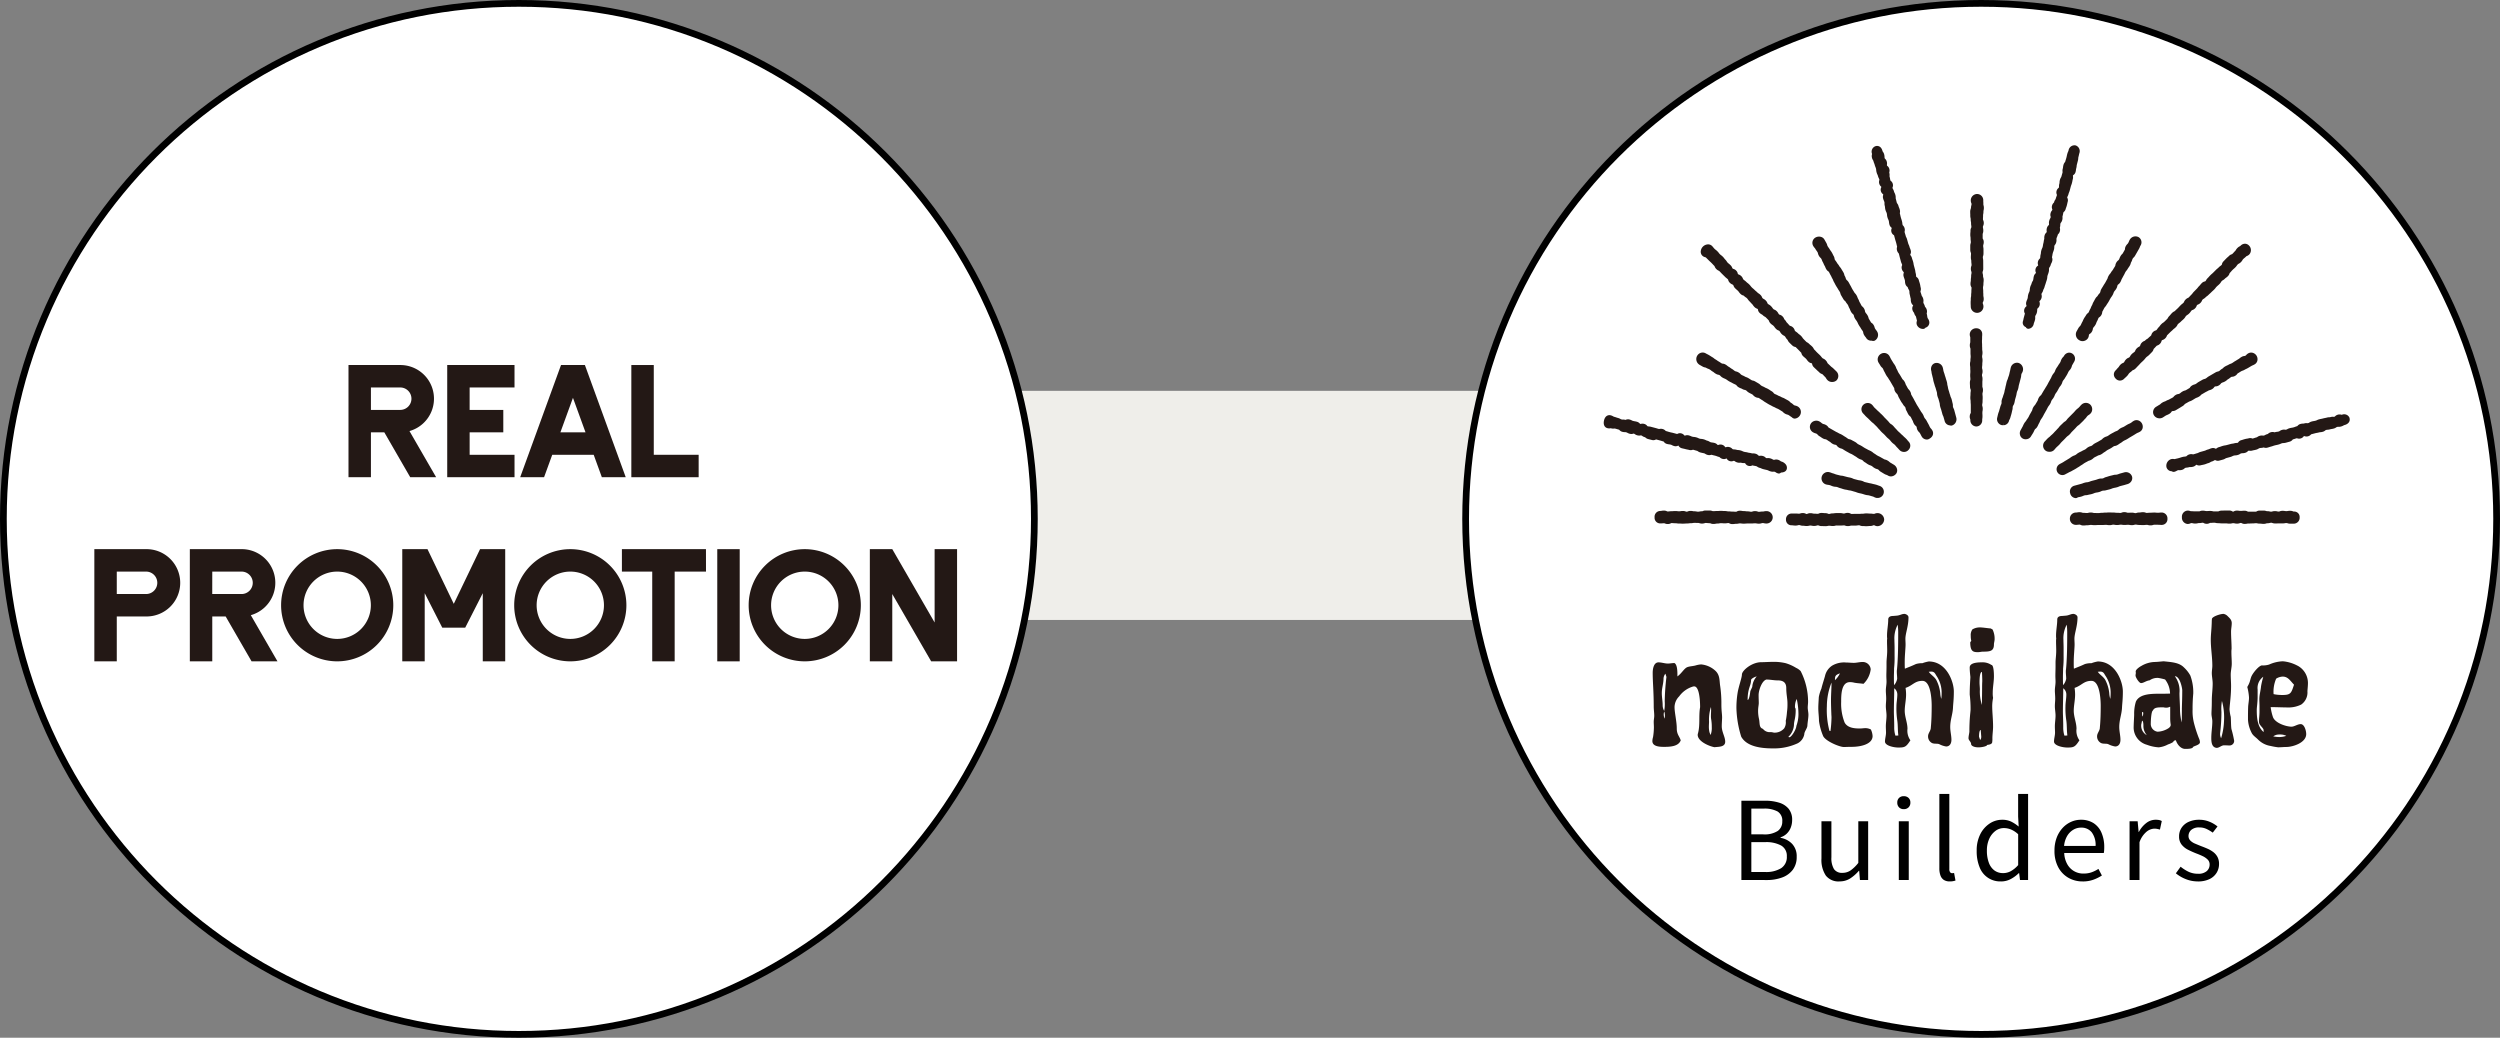
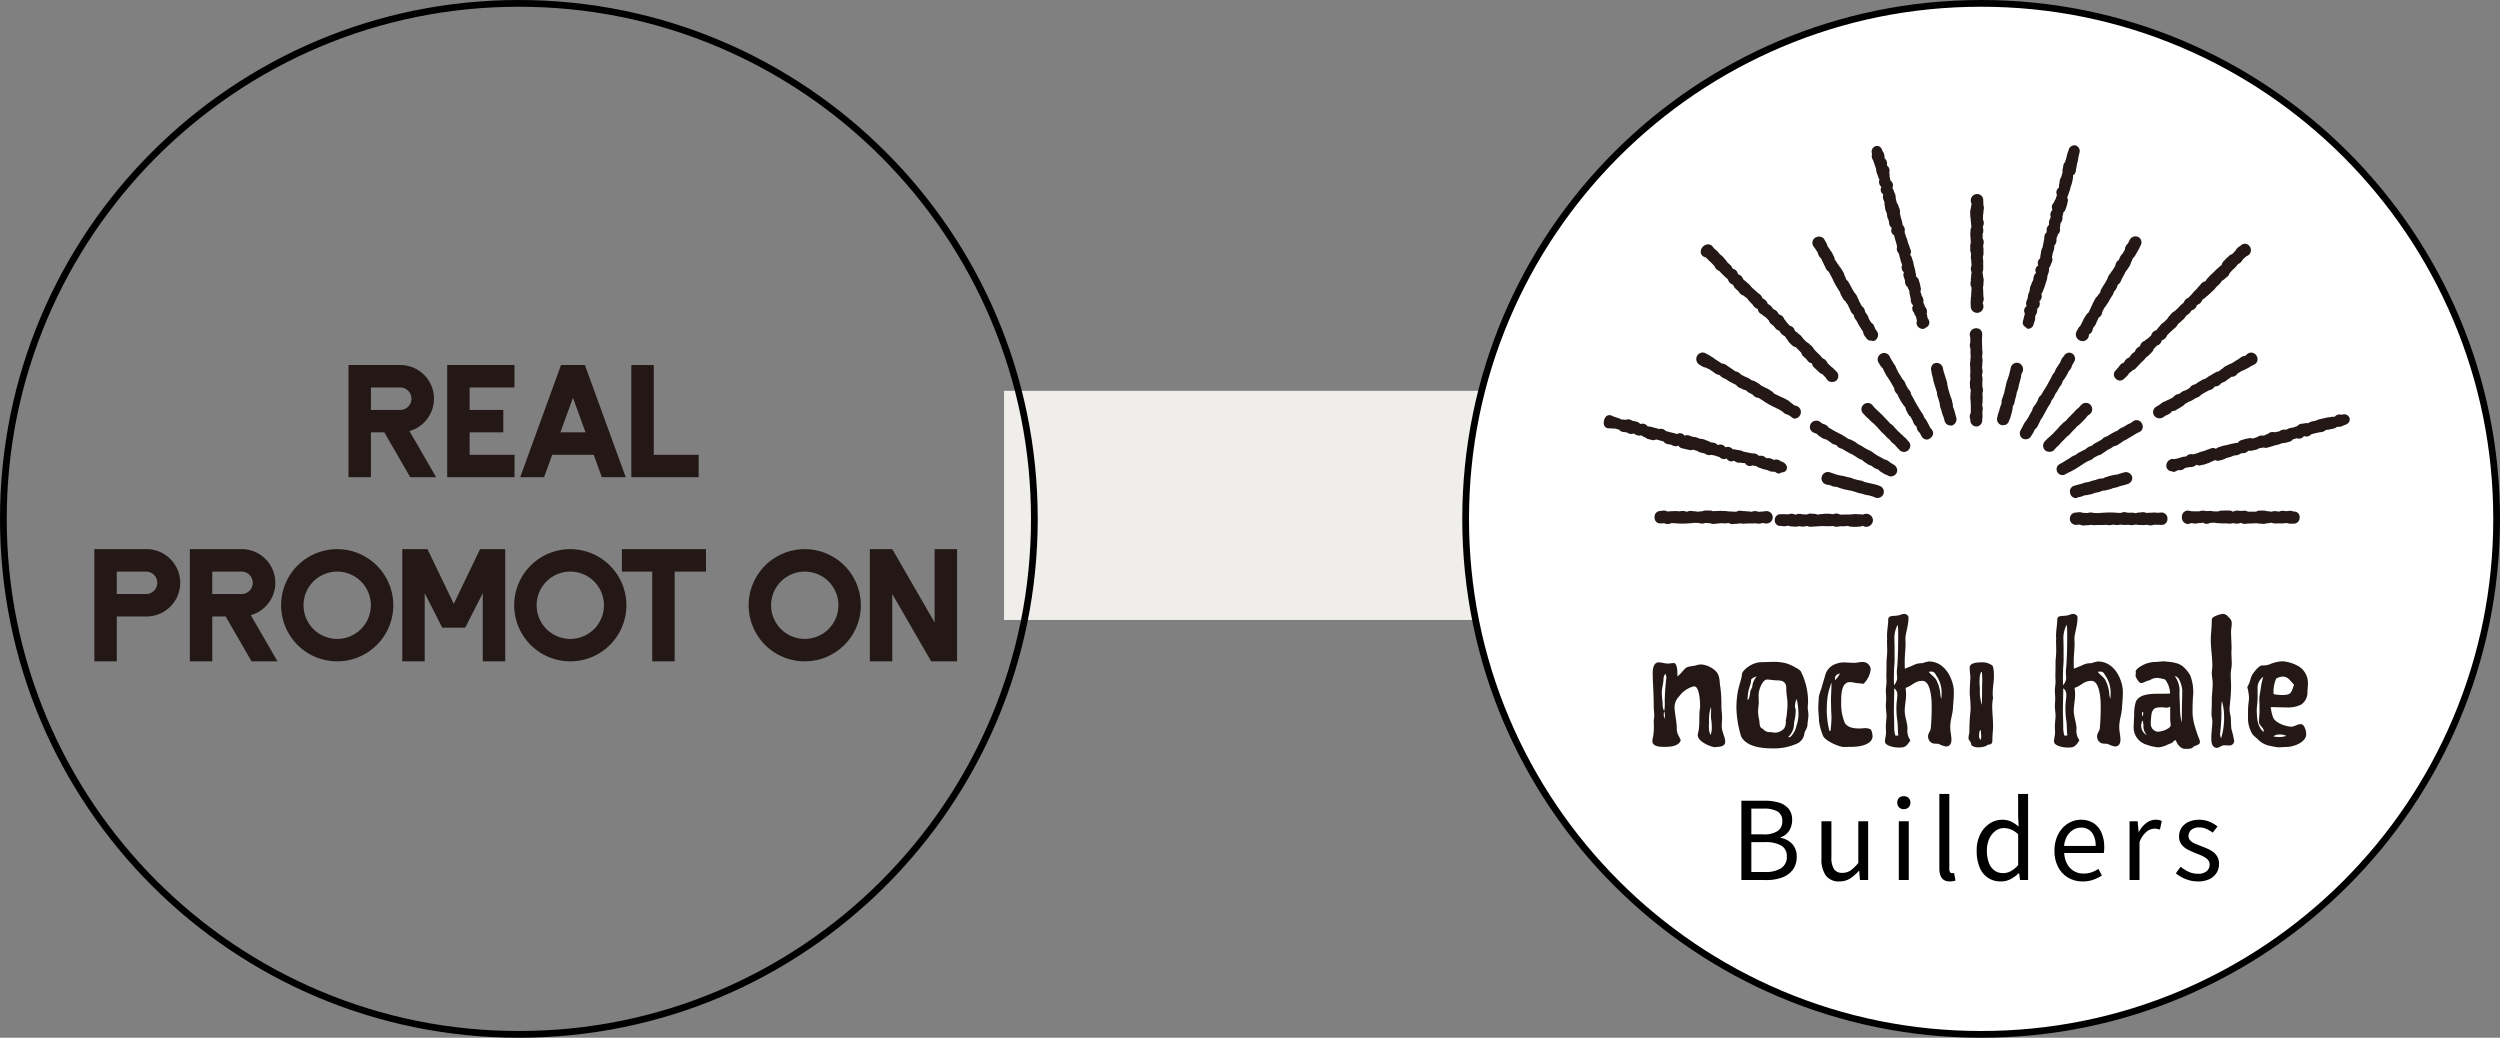
<svg xmlns="http://www.w3.org/2000/svg" width="371" height="154" viewBox="0 0 371 154">
  <rect x="0" y="0" width="371" height="154" fill="#808080" stroke="none" />
  <defs>
    <clipPath id="clip-path">
      <rect id="長方形_1832" data-name="長方形 1832" width="110.715" height="109.258" fill="none" />
    </clipPath>
  </defs>
  <g id="icon-real-nochi" transform="translate(-2868 -4917)">
    <rect id="長方形_1684" data-name="長方形 1684" width="74" height="34" transform="translate(3017 4975)" fill="#efeeea" />
    <g id="パス_10626" data-name="パス 10626" transform="translate(2868 4917)" fill="#fff">
-       <path d="M 77 153.5 C 66.672 153.5 56.654 151.477 47.223 147.488 C 42.69 145.571 38.318 143.198 34.228 140.435 C 30.178 137.699 26.368 134.556 22.906 131.094 C 19.444 127.632 16.301 123.822 13.565 119.772 C 10.802 115.682 8.429 111.31 6.512 106.777 C 2.523 97.346 0.5 87.328 0.5 77 C 0.5 66.672 2.523 56.654 6.512 47.223 C 8.429 42.69 10.802 38.318 13.565 34.228 C 16.301 30.178 19.444 26.368 22.906 22.906 C 26.368 19.444 30.178 16.301 34.228 13.565 C 38.318 10.802 42.69 8.429 47.223 6.512 C 56.654 2.523 66.672 0.5 77 0.5 C 87.328 0.5 97.346 2.523 106.777 6.512 C 111.31 8.429 115.682 10.802 119.772 13.565 C 123.822 16.301 127.632 19.444 131.094 22.906 C 134.556 26.368 137.699 30.178 140.435 34.228 C 143.198 38.318 145.571 42.69 147.488 47.223 C 151.477 56.654 153.5 66.672 153.5 77 C 153.5 87.328 151.477 97.346 147.488 106.777 C 145.571 111.31 143.198 115.682 140.435 119.772 C 137.699 123.822 134.556 127.632 131.094 131.094 C 127.632 134.556 123.822 137.699 119.772 140.435 C 115.682 143.198 111.31 145.571 106.777 147.488 C 97.346 151.477 87.328 153.5 77 153.5 Z" stroke="none" />
      <path d="M 77 1 C 66.74 1 56.787 3.009 47.418 6.972 C 42.915 8.877 38.571 11.234 34.508 13.979 C 30.484 16.698 26.699 19.82 23.26 23.26 C 19.82 26.699 16.698 30.484 13.979 34.508 C 11.234 38.571 8.877 42.915 6.972 47.418 C 3.009 56.787 1 66.74 1 77 C 1 87.26 3.009 97.213 6.972 106.582 C 8.877 111.085 11.234 115.429 13.979 119.492 C 16.698 123.516 19.82 127.301 23.26 130.74 C 26.699 134.18 30.484 137.302 34.508 140.021 C 38.571 142.766 42.915 145.123 47.418 147.028 C 56.787 150.991 66.74 153 77 153 C 87.26 153 97.213 150.991 106.582 147.028 C 111.085 145.123 115.429 142.766 119.492 140.021 C 123.516 137.302 127.301 134.18 130.74 130.74 C 134.18 127.301 137.302 123.516 140.021 119.492 C 142.766 115.429 145.123 111.085 147.028 106.582 C 150.991 97.213 153 87.26 153 77 C 153 66.74 150.991 56.787 147.028 47.418 C 145.123 42.915 142.766 38.571 140.021 34.508 C 137.302 30.484 134.18 26.699 130.74 23.26 C 127.301 19.82 123.516 16.698 119.492 13.979 C 115.429 11.234 111.085 8.877 106.582 6.972 C 97.213 3.009 87.26 1 77 1 M 77 0 C 119.526 0 154 34.474 154 77 C 154 119.526 119.526 154 77 154 C 34.474 154 0 119.526 0 77 C 0 34.474 34.474 0 77 0 Z" stroke="none" fill="#000" />
    </g>
    <g id="パス_10627" data-name="パス 10627" transform="translate(3085 4917)" fill="#fff">
      <path d="M 77 153.5 C 66.672 153.5 56.654 151.477 47.223 147.488 C 42.69 145.571 38.318 143.198 34.228 140.435 C 30.178 137.699 26.368 134.556 22.906 131.094 C 19.444 127.632 16.301 123.822 13.565 119.772 C 10.802 115.682 8.429 111.31 6.512 106.777 C 2.523 97.346 0.5 87.328 0.5 77 C 0.5 66.672 2.523 56.654 6.512 47.223 C 8.429 42.69 10.802 38.318 13.565 34.228 C 16.301 30.178 19.444 26.368 22.906 22.906 C 26.368 19.444 30.178 16.301 34.228 13.565 C 38.318 10.802 42.69 8.429 47.223 6.512 C 56.654 2.523 66.672 0.5 77 0.5 C 87.328 0.5 97.346 2.523 106.777 6.512 C 111.31 8.429 115.682 10.802 119.772 13.565 C 123.822 16.301 127.632 19.444 131.094 22.906 C 134.556 26.368 137.699 30.178 140.435 34.228 C 143.198 38.318 145.571 42.69 147.488 47.223 C 151.477 56.654 153.5 66.672 153.5 77 C 153.5 87.328 151.477 97.346 147.488 106.777 C 145.571 111.31 143.198 115.682 140.435 119.772 C 137.699 123.822 134.556 127.632 131.094 131.094 C 127.632 134.556 123.822 137.699 119.772 140.435 C 115.682 143.198 111.31 145.571 106.777 147.488 C 97.346 151.477 87.328 153.5 77 153.5 Z" stroke="none" />
      <path d="M 77 1 C 66.74 1 56.787 3.009 47.418 6.972 C 42.915 8.877 38.571 11.234 34.508 13.979 C 30.484 16.698 26.699 19.82 23.26 23.26 C 19.82 26.699 16.698 30.484 13.979 34.508 C 11.234 38.571 8.877 42.915 6.972 47.418 C 3.009 56.787 1 66.74 1 77 C 1 87.26 3.009 97.213 6.972 106.582 C 8.877 111.085 11.234 115.429 13.979 119.492 C 16.698 123.516 19.82 127.301 23.26 130.74 C 26.699 134.18 30.484 137.302 34.508 140.021 C 38.571 142.766 42.915 145.123 47.418 147.028 C 56.787 150.991 66.74 153 77 153 C 87.26 153 97.213 150.991 106.582 147.028 C 111.085 145.123 115.429 142.766 119.492 140.021 C 123.516 137.302 127.301 134.18 130.74 130.74 C 134.18 127.301 137.302 123.516 140.021 119.492 C 142.766 115.429 145.123 111.085 147.028 106.582 C 150.991 97.213 153 87.26 153 77 C 153 66.74 150.991 56.787 147.028 47.418 C 145.123 42.915 142.766 38.571 140.021 34.508 C 137.302 30.484 134.18 26.699 130.74 23.26 C 127.301 19.82 123.516 16.698 119.492 13.979 C 115.429 11.234 111.085 8.877 106.582 6.972 C 97.213 3.009 87.26 1 77 1 M 77 0 C 119.526 0 154 34.474 154 77 C 154 119.526 119.526 154 77 154 C 34.474 154 0 119.526 0 77 C 0 34.474 34.474 0 77 0 Z" stroke="none" fill="#000" />
    </g>
    <g id="グループ_2539" data-name="グループ 2539" transform="translate(3106 4938.545)">
      <g id="グループ_2539-2" data-name="グループ 2539" clip-path="url(#clip-path)">
        <path id="パス_12060" data-name="パス 12060" d="M37.277,294.867c0-.408-.1-.841-.1-1.835a17.808,17.808,0,0,0-.178-2.7c-.128-.765,0-1.631-.739-2.294a3.6,3.6,0,0,0-2.09-.918,3.735,3.735,0,0,0-.739.128c-.382.127-.841.127-1.249.255-.509.153-.841.892-1.529,1.4,0-.739,0-1.708-.433-1.988-.332,0-.663.077-.969.077-.484,0-.943-.178-1.4-.178-.714,0-.867.968-.867,1.555,0,1.4.153,2.753.153,5.021,0,.433.077.892.077,1.351,0,.306-.077.586-.077.892,0,.28.025.535.025.816a9.629,9.629,0,0,1-.127,1.453,2.35,2.35,0,0,0-.1.586c0,.79.994.867,1.708.867.918,0,2.167-.051,2.5-.969-.178-.586-.587-.867-.587-1.759,0-1.045-.331-2.345-.331-3.186a2.309,2.309,0,0,1,.688-1.58,3.887,3.887,0,0,1,2.039-1.453.563.563,0,0,1,.2-.025c.637,0,.867,1.58.867,3.084-.23,1.275.025,2.574-.306,3.849a.9.9,0,0,0-.051.254c0,1.02,1.835,1.734,2.5,1.836.587-.077,1.581,0,1.581-.816,0-.714-.51-1.428-.51-2.294,0-.484.051-.968.051-1.427m-8.539.306a1.762,1.762,0,0,1-.127-.612,1.44,1.44,0,0,1,.076-.459,1.706,1.706,0,0,1,.1.612,2.759,2.759,0,0,1-.051.459m.026-2.574a5.855,5.855,0,0,1-.077,1.427,1.672,1.672,0,0,1-.23-.841c0-.612-.127-1.223-.127-1.81,0-.765.255-1.428.255-2.167a1.248,1.248,0,0,1,.28-.714l.153.484a34.9,34.9,0,0,0-.255,3.62m6.805,5-.153-.382a3.355,3.355,0,0,1-.1-.867c0-.255.025-.51.025-.739a6.193,6.193,0,0,1,.28-2.167,2.293,2.293,0,0,1,.026.408c0,.306-.026.612-.026.918a2.427,2.427,0,0,0,.026.433,6.647,6.647,0,0,1,.1,1.223,2.916,2.916,0,0,1-.178,1.173" transform="translate(-19.723 -210.066)" fill="#231815" />
        <path id="パス_12061" data-name="パス 12061" d="M84.21,292.413a9.973,9.973,0,0,0-1.1-4.512,2.226,2.226,0,0,0-.688-.484,6.37,6.37,0,0,0-1.529-.688,7.541,7.541,0,0,0-1.657-.2c-.892,0-1.428.051-1.963.051-1.428,0-2.881,1.249-2.881,1.835,0,.459-.484,1.759-.637,2.7a13.8,13.8,0,0,0-.178,2.319,15.493,15.493,0,0,0,.714,4.206c.816,1.453,2.881,1.733,4.69,1.733a8.327,8.327,0,0,0,3.7-.764,1.91,1.91,0,0,0,.968-1.326c0-.408.433-.867.459-1.275.026-.535.153-1.122.153-1.631,0-.357-.1-.714-.1-1.071,0-.28.051-.586.051-.892m-8.284-2.167-.28.612c-.051.382-.178,1.326-.408,1.326,0-1.759.509-2.09.509-2.957,0-.2.561-.485.841-.535a2.627,2.627,0,0,0-.663,1.555m5.149,3.772a10.307,10.307,0,0,1-.178,1.274,1.675,1.675,0,0,1-.23,1.1,1.86,1.86,0,0,1-1.555.637,2.19,2.19,0,0,0-.433-.077,1.267,1.267,0,0,1-1.172-.484c-.612-.178-.433-.867-.587-1.5a5.246,5.246,0,0,1-.127-1.147c0-.561.1-.867.1-1.2s-.025-.663-.025-1.173c0-.663.459-2.09,1.147-2.294.586,0,1.122.127,1.708.127.918,0,1.249.434,1.249,1.147,0,.892.178,1.58.178,2.217a8.153,8.153,0,0,1-.077,1.376m1.4,2.014c0,.459-.713,1.682-1.045,1.682a.362.362,0,0,1-.153-.051,2.668,2.668,0,0,0,.841-1.784c0-.586.255-.994.255-2.167,0-.178-.025-.331-.1-.382a2.56,2.56,0,0,1,.255-1.3,10.52,10.52,0,0,1,.255,2.37,5.151,5.151,0,0,1-.306,1.631" transform="translate(-53.892 -209.856)" fill="#231815" />
        <path id="パス_12062" data-name="パス 12062" d="M122.78,299.238c.23,0,.587-.025,1.147-.025,1.4,0,3.11-.408,3.11-1.606a2.61,2.61,0,0,0-.254-.969,1.761,1.761,0,0,0-.816-.2c-.255,0-.535.051-.815.051-.79,0-1.836-.076-2.269-.892a7.6,7.6,0,0,1-.509-3.033c0-1.019,0-2.956,1.3-2.956a2.522,2.522,0,0,1,.612.076c.459.1.943.1,1.4.178a3.592,3.592,0,0,0,1.071-2.141,1.175,1.175,0,0,0-1.2-1.1c-.459,0-.892.127-1.3.127s-.79-.051-1.173-.051a3.465,3.465,0,0,0-2.04.459,2.461,2.461,0,0,0-1.07,1.555c-.178.637-.382,1.223-.535,1.86a5.9,5.9,0,0,0-.382,1.249c-.025.535-.076,1.1-.076,1.631,0,.663.1,1.3.1,1.912a8.571,8.571,0,0,0,.586,2.167c.255.79,2.447,1.708,3.11,1.708m-.586-10.935a3.276,3.276,0,0,1-.739,1.02c0-.612.051-.764.739-1.02m-1.249,1.376c0,.867-.077,1.733-.077,2.626,0,.586.026,1.4.051,1.988,0,.178.025.382.025.561a17.834,17.834,0,0,1-.153,2.014l-.153-.026a12.085,12.085,0,0,1-.382-3.67,9.468,9.468,0,0,1,.688-3.492" transform="translate(-87.145 -209.926)" fill="#231815" />
        <path id="パス_12063" data-name="パス 12063" d="M166.166,271.47c0-1.5-1.1-4.461-3.721-4.461a5.089,5.089,0,0,0-.943.255,3.157,3.157,0,0,0-.969.127c-.535.255-1.071.459-1.631.688-.025-.28-.025-.637-.025-.994,0-.994.127-2.039.127-2.6,0-.281-.025-.561-.025-.841,0-.816.459-1.861.459-3.186,0-.332-.433-.51-.612-.51-.382,0-.612.2-1.071.255l-.586.051c-.408,0-.739.127-.739.535,0,.79-.178,1.581-.178,2.371a2.508,2.508,0,0,0,.025.433,3.288,3.288,0,0,0-.025.509c0,.383.025.841.025,1.274,0,.765-.1,1.275-.1,1.81v.586c0,.459-.025.918-.025,1.376,0,.306.025.586.025.867,0,.433-.1.867-.1,1.3,0,.357.051.765.051,1.2,0,.382-.051.739-.051,1.122,0,.459.1.943.1,1.4,0,.535-.1,1.071-.1,1.606,0,.331.025.637.025.918,0,.459-.153.892-.153,1.326,0,.612,1.275.892,1.988.892.943,0,1.147-.077,1.784-1.071a2.455,2.455,0,0,1-.434-1.708c0-.892-.408-1.759-.408-2.676,0-.79.2-1.555.2-2.4a6.508,6.508,0,0,0-.077-.994c1.071-.357,1.351-1.045,2.5-1.045,1.376,0,1.376,3.364,1.376,3.721,0,1.071-.025,2.167-.127,3.212,0,.484-.408.816-.408,1.275a1.09,1.09,0,0,0,.586,1.02c.331.153.713.051,1.045.153a3.375,3.375,0,0,0,1.045.357c.535,0,.79-.433.79-.994,0-.612-.178-1.249-.178-1.886,0-1.071.357-1.861.408-2.855.025-.612.127-1.224.127-2.421m-8.87-3.416a14.274,14.274,0,0,0,.077-1.861v-1.172c0-.51-.025-.867-.025-1.224a4.312,4.312,0,0,1,.484-2.243,8.264,8.264,0,0,1,.077,1.121c0,1.249,0,3.7-.178,5.506a1.812,1.812,0,0,0-.025.357c0,.357.051.688.051,1.045a1.926,1.926,0,0,1-.459.943c-.025-.408-.025-.816-.025-1.223s.025-.816.025-1.249m.2,9.966a3.927,3.927,0,0,1-.178-1.274c0-1.071-.051-1.708-.051-2.32,0-1.121.051-2.294.051-3.441a1.159,1.159,0,0,1,.459.918c0,.612-.128,1.2-.128,1.759a12.032,12.032,0,0,0,.128,2.141c.1.714.051,1.453.153,2.192Zm6.805-5.454a3.252,3.252,0,0,1-.153-.841,5.379,5.379,0,0,0-.535-1.861c-.255-.561-.841-.841-1.172-1.325.128,0,.255-.026.382-.026.485,0,.587.357.74.586a4.5,4.5,0,0,1,.79,2.727,6.755,6.755,0,0,1-.051.739" transform="translate(-114.217 -190.391)" fill="#231815" />
        <path id="パス_12064" data-name="パス 12064" d="M203.77,299.429c.459,0,1.274-.153,1.274-.356.255-.051.561-.051.739-.306a2.79,2.79,0,0,0,.051-.663c0-.586.1-1.173.1-1.759,0-1.121-.128-2.116-.128-3.084a6.829,6.829,0,0,1,.128-1.172,3.849,3.849,0,0,1-.051-.765c0-.815.178-1.631.178-2.421,0-.255,0-1.708-.382-1.708a2.333,2.333,0,0,0-1.453-.382c-.969,0-1.759.178-1.759.765,0,.637.1,1.3.1,1.427,0,.23-.1,1.249-.1,2.574a17.34,17.34,0,0,1,.128,2.217c0,.357-.178,1.3-.178,3.313-.025.306-.128.637-.128.969,0,.306.383.535.383.841,0,.255.382.509,1.1.509m.509-11.189c.026.356.051.994.051,1.351-.025.484-.025.739-.025.969,0,.713-.026,1.861-.026,2.574a6.325,6.325,0,0,1-.306-2.294c0-.331-.051-.688-.051-1.02,0-.484.026-1.58.357-1.58m-.178,8.615.077.994c0,.255-.077.459-.178.459l-.153-.459c0-.255.025-.994.254-.994" transform="translate(-148.162 -210.066)" fill="#231815" />
-         <path id="パス_12065" data-name="パス 12065" d="M203.549,267.781a1.454,1.454,0,0,0-.23.943,2.973,2.973,0,0,0,.077.739l-.153.2c0,1.351.408,1.478,1.147,1.478.255,0,.51-.077.739-.077,1.121,0,1.631-.1,1.631-1.1,0-.2.1-.484.1-.764a3.1,3.1,0,0,0-.306-1.427l-.28-.153c-.408-.025-1.173-.153-1.581-.153a2.1,2.1,0,0,0-1.147.306" transform="translate(-148.859 -195.904)" fill="#231815" />
        <path id="パス_12066" data-name="パス 12066" d="M259.9,271.47c0-1.5-1.1-4.461-3.721-4.461a5.084,5.084,0,0,0-.943.255,3.158,3.158,0,0,0-.969.127c-.535.255-1.071.459-1.631.688-.025-.28-.025-.637-.025-.994,0-.994.127-2.039.127-2.6,0-.281-.025-.561-.025-.841,0-.816.459-1.861.459-3.186,0-.332-.434-.51-.612-.51-.382,0-.611.2-1.071.255l-.586.051c-.408,0-.739.127-.739.535,0,.79-.178,1.581-.178,2.371a2.508,2.508,0,0,0,.025.433,3.288,3.288,0,0,0-.025.509c0,.383.025.841.025,1.274,0,.765-.1,1.275-.1,1.81v.586c0,.459-.025.918-.025,1.376,0,.306.025.586.025.867,0,.433-.1.867-.1,1.3,0,.357.051.765.051,1.2,0,.382-.051.739-.051,1.122,0,.459.1.943.1,1.4,0,.535-.1,1.071-.1,1.606,0,.331.025.637.025.918,0,.459-.153.892-.153,1.326,0,.612,1.275.892,1.988.892.943,0,1.147-.077,1.784-1.071a2.455,2.455,0,0,1-.434-1.708c0-.892-.408-1.759-.408-2.676,0-.79.2-1.555.2-2.4a6.474,6.474,0,0,0-.077-.994c1.071-.357,1.351-1.045,2.5-1.045,1.376,0,1.376,3.364,1.376,3.721,0,1.071-.025,2.167-.127,3.212,0,.484-.408.816-.408,1.275a1.09,1.09,0,0,0,.586,1.02c.331.153.713.051,1.045.153a3.375,3.375,0,0,0,1.045.357c.535,0,.79-.433.79-.994,0-.612-.178-1.249-.178-1.886,0-1.071.357-1.861.408-2.855.025-.612.127-1.224.127-2.421m-8.87-3.416a14.336,14.336,0,0,0,.076-1.861v-1.172c0-.51-.025-.867-.025-1.224a4.31,4.31,0,0,1,.484-2.243,8.264,8.264,0,0,1,.077,1.121c0,1.249,0,3.7-.178,5.506a1.812,1.812,0,0,0-.025.357c0,.357.051.688.051,1.045a1.926,1.926,0,0,1-.459.943c-.025-.408-.025-.816-.025-1.223s.025-.816.025-1.249m.2,9.966a3.927,3.927,0,0,1-.178-1.274c0-1.071-.051-1.708-.051-2.32,0-1.121.051-2.294.051-3.441a1.158,1.158,0,0,1,.459.918c0,.612-.128,1.2-.128,1.759a12.058,12.058,0,0,0,.128,2.141c.1.714.051,1.453.153,2.192Zm6.805-5.454a3.237,3.237,0,0,1-.153-.841,5.379,5.379,0,0,0-.535-1.861c-.255-.561-.841-.841-1.172-1.325.128,0,.255-.026.382-.026.485,0,.587.357.739.586a4.5,4.5,0,0,1,.79,2.727,6.764,6.764,0,0,1-.051.739" transform="translate(-182.868 -190.391)" fill="#231815" />
        <path id="パス_12067" data-name="パス 12067" d="M302.776,295.161a6.942,6.942,0,0,1-.153-1.759,22.5,22.5,0,0,1,.1-2.371,7.184,7.184,0,0,0-.434-2.676,4.786,4.786,0,0,0-.943-1.2c-.739-.765-1.912-.79-3.008-.918-.332.025-1.02.1-1.249.1a4.114,4.114,0,0,0-2.065.587c-.255.127-.841.535-.841.815a.634.634,0,0,0,.025.229,1.975,1.975,0,0,0-.051.382c0,.281.535,1.122.815,1.122.382,0,.765-.357,1.275-.408a1.991,1.991,0,0,1,1.274-.357,7.815,7.815,0,0,1,1.02.23,3.5,3.5,0,0,1,.739,2.09c-.51.026-1.121.026-1.733.026-1.428,0-2.855.128-3.339,1.173a6.172,6.172,0,0,0-.255,1.912c0,.331-.077,1.4-.077,1.988a2.665,2.665,0,0,0,1.963,2.5,6.039,6.039,0,0,0,1.759.382,3.651,3.651,0,0,0,1.376-.433,2.992,2.992,0,0,0,.764-.357.4.4,0,0,1,.408-.255c.2.637.739,1.275,1.376,1.275.331,0,.994,0,1.147-.229,0-.2,1.045-.306,1.045-.765a1.535,1.535,0,0,0-.153-.586,18.418,18.418,0,0,1-.79-2.5m-7.57-1.4c.051,0,.1.051.1.178s-.051.484-.1.484-.077-.357-.077-.484.025-.178.077-.178m-.178,1.784.1-.484c.153,0,.2.383.2.714a2.1,2.1,0,0,0,.51,1.427,1.575,1.575,0,0,1-.816-1.657m4.053.612a3.254,3.254,0,0,1-1.631.535,1.166,1.166,0,0,1-1.02-1.224c0-.433.076-1.81.306-1.912.229-.459.612-.484,1.58-.484a1.414,1.414,0,0,0,.434.051c.332,0,.433-.127.561-.127v1.657a6.346,6.346,0,0,0,.077.994c0,.178-.051.306-.306.51m1.962-3.008c0,.484,0,1.606-.025,2.167a8.582,8.582,0,0,1-.255-1.912c0-.816-.076-1.631-.076-2.447a3.643,3.643,0,0,0-.688-2.5c.764,0,1.1,1.784,1.1,2.09,0,1.274-.051,2.192-.051,2.6" transform="translate(-215.243 -209.647)" fill="#231815" />
        <path id="パス_12068" data-name="パス 12068" d="M339.611,275.217a6.481,6.481,0,0,1-.178-1.121c.051-.969.23-1.963.23-3.441,0-.561-.051-1.121-.051-1.708,0-.535.153-1.071.153-1.606,0-.561-.051-1.1-.051-1.657a4.056,4.056,0,0,1,.026-.561c0-.841-.077-1.683-.077-2.524,0-.434.1-.841.1-1.275,0-.51-.332-.764-.637-1.071a1.093,1.093,0,0,0-.587-.306c-.484,0-1.605.382-1.708.714-.051.306-.025.587-.051.892-.025.764-.128,1.5-.128,2.243,0,1.274.23,2.549.23,3.849,0,.357-.077.714-.077,1.071,0,.485.128,1.071.128,1.555,0,.841-.128,1.682-.128,2.5,0,1.173-.051,1.58-.051,1.988,0,.382.127.765.127,1.147,0,.79-.153,1.631-.153,2.447,0,.586.051,1.427.815,1.478.408-.025.688-.382,1.1-.382.28,0,.535.025.816.025a.68.68,0,0,0,.663-.688,15.723,15.723,0,0,0-.408-1.759c-.077-.586-.051-1.224-.1-1.81m-1.428,3.186a1.445,1.445,0,0,1-.153-.688,27.585,27.585,0,0,0,.2-3.211,6.843,6.843,0,0,1,.077-1.631,9.164,9.164,0,0,1,.306,2.957,9.863,9.863,0,0,1-.433,2.574" transform="translate(-246.572 -190.391)" fill="#231815" />
        <path id="パス_12069" data-name="パス 12069" d="M364.366,286.9a5.632,5.632,0,0,0-2.192-.663,5.449,5.449,0,0,0-2.039.484,3.077,3.077,0,0,1-1.071.128c-.408.026-1.275,1.019-1.555,1.631-.152.357-.2.765-.382,1.122-.051.153-.153.28-.23.459a7.9,7.9,0,0,1,.255,1.555c0,.459-.1.918-.127,1.376-.025.637-.025,1.223-.025,1.886a4.756,4.756,0,0,0,.509,1.912c.2.459.612.688.969,1.045a3.359,3.359,0,0,0,1.886.968,9.413,9.413,0,0,0,1.121.2c.306,0,.892-.051,1.224-.051.918,0,2.931-.612,2.931-1.912,0-.535-.28-1.478-.816-1.478-.484,0-.918.382-1.4.382-.968-.051-2.447-.612-2.727-1.453a7.462,7.462,0,0,1-.331-1.453c.892,0,1.835.051,2.753.051a4.187,4.187,0,0,0,1.784-.433,2.182,2.182,0,0,0,.918-1.963c.025-.408.077-.815.077-1.223a2.918,2.918,0,0,0-1.529-2.575m-6.066,6.525c0-.382.127-1.02.127-1.937V290.42a2.029,2.029,0,0,1,.841-1.886,12.457,12.457,0,0,0-.332,1.4c-.051.637-.255,1.274-.255,1.937,0,.331.025.663.025.994v.867c0,.484-.076.943-.076,1.478,0,.459.484.765.663,1.121a1.942,1.942,0,0,1,.025.408c-.943-.79-1.019-2.192-1.019-3.313m3.033,3.7a2.335,2.335,0,0,1,.433-.025,2,2,0,0,1,.918.2,3.142,3.142,0,0,1-1.071.178,4.711,4.711,0,0,1-.866-.1,1.526,1.526,0,0,1,.586-.255m.79-5.888a5.722,5.722,0,0,1-1.326-.127,4.9,4.9,0,0,1,.383-2.294,1.968,1.968,0,0,1,.968-.306c.816,0,1.147.663,1.682,1.2-.408,1.249-.484,1.529-1.708,1.529" transform="translate(-261.399 -209.647)" fill="#231815" />
        <path id="パス_12070" data-name="パス 12070" d="M339.211,149.879a.852.852,0,0,0-1.14-.516c-.04.012-.042.01-.1-.006a.936.936,0,0,0-.922.242c-.044.043-.046.045-.089.056a.4.4,0,0,1-.164.015,1.142,1.142,0,0,0-.414.04.7.7,0,0,1-.2.029,1.437,1.437,0,0,0-.372.055c-.123.033-.186.044-.249.055-.079.015-.157.029-.311.07-.123.033-.186.045-.249.056-.078.014-.156.029-.309.07a1.6,1.6,0,0,0-.341.13.893.893,0,0,1-.2.075,1.992,1.992,0,0,1-.238.05,2.532,2.532,0,0,0-.322.067,1.179,1.179,0,0,0-.373.167.435.435,0,0,1-.154.07.35.35,0,0,1-.156.012,1.1,1.1,0,0,0-.421.036.688.688,0,0,1-.195.028,1.4,1.4,0,0,0-.375.054.831.831,0,0,0-.44.281c-.036.04-.036.04-.061.047a2.283,2.283,0,0,0-.315.106,1.683,1.683,0,0,1-.225.075,1.845,1.845,0,0,1-.238.05,2.572,2.572,0,0,0-.321.067,1.375,1.375,0,0,0-.356.146.621.621,0,0,1-.177.073.263.263,0,0,1-.136.005,1.006,1.006,0,0,0-.447.024,1.089,1.089,0,0,0-.382.179.361.361,0,0,1-.142.067,1.315,1.315,0,0,1-.224.042,2.019,2.019,0,0,0-.337.064.14.14,0,0,1-.1,0,.892.892,0,0,0-.49,0,.952.952,0,0,0-.408.218.2.2,0,0,1-.106.06,1.372,1.372,0,0,0-.353.143.649.649,0,0,1-.178.073.26.26,0,0,1-.138.006,1.02,1.02,0,0,0-.444.025,1.116,1.116,0,0,0-.38.176.37.37,0,0,1-.145.068c-.152.041-.227.067-.3.093a2.806,2.806,0,0,1-.27.08.5.5,0,0,1-.051-.016.825.825,0,0,0-.523-.024,1.894,1.894,0,0,1-.237.049,2.534,2.534,0,0,0-.321.067c-.148.039-.22.063-.293.087s-.125.041-.253.075a.777.777,0,0,0-.46.34.3.3,0,0,1-.027.037.841.841,0,0,1-.205.033,1.588,1.588,0,0,0-.36.058,1.5,1.5,0,0,1-.23.045,2.2,2.2,0,0,0-.331.065l-.55.149a1.8,1.8,0,0,1-.234.048,2.434,2.434,0,0,0-.323.067,2.925,2.925,0,0,0-.305.1,2.454,2.454,0,0,1-.236.075,1.062,1.062,0,0,0-.389.189.353.353,0,0,1-.125.068.311.311,0,0,1-.049-.021.777.777,0,0,0-.565-.062,1.93,1.93,0,0,0-.324.113,1.275,1.275,0,0,1-.214.075,1.724,1.724,0,0,0-.334.124,1.011,1.011,0,0,1-.2.074l-.547.152a1.5,1.5,0,0,0-.345.134.774.774,0,0,1-.189.074c-.146.039-.218.062-.29.085s-.127.04-.256.075a.175.175,0,0,1-.114,0,.907.907,0,0,0-.474.008.9.9,0,0,0-.42.24c-.045.042-.046.044-.089.055a1.133,1.133,0,0,1-.217.039,1.759,1.759,0,0,0-.345.062c-.149.04-.222.064-.295.089s-.124.041-.25.075-.193.049-.257.063-.149.032-.3.072a.245.245,0,0,1-.132,0,.986.986,0,0,0-.451.022,1.025,1.025,0,0,0-.661,1.205.826.826,0,0,0,.788.586.446.446,0,0,0,.265.094.414.414,0,0,0,.109-.015,1.32,1.32,0,0,0,.364-.153.548.548,0,0,1,.171-.073.419.419,0,0,1,.166-.015,1.136,1.136,0,0,0,.413-.04.9.9,0,0,0,.423-.242.154.154,0,0,1,.091-.057,1.2,1.2,0,0,1,.221-.04,1.875,1.875,0,0,0,.343-.063.467.467,0,0,1,.177-.02,1.255,1.255,0,0,0,.4-.046.91.91,0,0,0,.419-.236.192.192,0,0,1,.09-.06.32.32,0,0,1,.049.021.779.779,0,0,0,.567.062c.123-.033.186-.044.25-.056s.156-.029.309-.07a2.19,2.19,0,0,0,.319-.109,1.468,1.468,0,0,1,.222-.076,1.144,1.144,0,0,0,.376-.17.412.412,0,0,1,.15-.069,1.266,1.266,0,0,0,.364-.156.624.624,0,0,1,.162-.075.306.306,0,0,1,.049.021.777.777,0,0,0,.566.062l.548-.149a1.206,1.206,0,0,0,.369-.162.467.467,0,0,1,.159-.07l.551-.152a1.55,1.55,0,0,0,.343-.131.8.8,0,0,1,.192-.074.887.887,0,0,1,.206-.033,1.585,1.585,0,0,0,.36-.058,1.138,1.138,0,0,0,.376-.17.408.408,0,0,1,.151-.069.686.686,0,0,1,.2-.028,1.42,1.42,0,0,0,.373-.054.878.878,0,0,0,.428-.255c.043-.043.043-.043.08-.053a.268.268,0,0,1,.141-.007,1.024,1.024,0,0,0,.439-.027c.124-.033.187-.045.249-.057.078-.015.155-.029.307-.07a1.22,1.22,0,0,0,.37-.163.458.458,0,0,1,.158-.07.813.813,0,0,1,.2-.032,1.549,1.549,0,0,0,.362-.058c.035-.009.035-.008.09.008a.868.868,0,0,0,.5.011c.147-.039.22-.063.292-.087s.126-.041.253-.075c.153-.041.227-.067.3-.094.059-.021.119-.043.241-.075s.188-.046.251-.058.153-.031.3-.071a1.821,1.821,0,0,0,.331-.119,1.132,1.132,0,0,1,.207-.075.675.675,0,0,1,.194-.028,1.418,1.418,0,0,0,.374-.053c.143-.039.214-.058.285-.079l.264-.073a.811.811,0,0,0,.444-.294.15.15,0,0,1,.053-.045c.15-.04.223-.065.3-.09s.123-.041.247-.075c.029-.008.029-.008.083.009a.842.842,0,0,0,.511.017.8.8,0,0,0,.45-.308.14.14,0,0,1,.044-.042c.026-.007.026-.007.078.01a.843.843,0,0,0,.518.022.876.876,0,0,0,.428-.255c.042-.043.042-.043.078-.052l.55-.144a2.158,2.158,0,0,1,.241-.052,2.877,2.877,0,0,0,.316-.068,1.019,1.019,0,0,1,.211-.036,1.717,1.717,0,0,0,.352-.06.968.968,0,0,0,.4-.212.222.222,0,0,1,.112-.061.894.894,0,0,1,.206-.033,1.624,1.624,0,0,0,.358-.058,1.865,1.865,0,0,1,.238-.05,2.657,2.657,0,0,0,.32-.067,1.1,1.1,0,0,0,.38-.176.371.371,0,0,1,.143-.067.474.474,0,0,1,.173-.019,1.191,1.191,0,0,0,.4-.045,1.35,1.35,0,0,0,.356-.147.6.6,0,0,1,.175-.073c.558-.149.853-.552.732-1" transform="translate(-228.523 -109.363)" fill="#231815" />
        <path id="パス_12071" data-name="パス 12071" d="M286.752,69.87a.456.456,0,0,1-.139.1,1.2,1.2,0,0,0-.325.238,1,1,0,0,0-.244.377.242.242,0,0,1-.07.113,1.032,1.032,0,0,1-.167.139,1.749,1.749,0,0,0-.272.227,1.283,1.283,0,0,0-.238.316.519.519,0,0,1-.108.145.25.25,0,0,1-.114.072,1,1,0,0,0-.375.243,1.232,1.232,0,0,0-.238.322.466.466,0,0,1-.1.14.256.256,0,0,1-.115.073,1.017,1.017,0,0,0-.371.243,1.485,1.485,0,0,0-.231.29.714.714,0,0,1-.123.155,2.913,2.913,0,0,0-.216.238,2.108,2.108,0,0,1-.165.182.835.835,0,0,0-.257.626.889.889,0,0,0,.276.593.836.836,0,0,0,.6.288.874.874,0,0,0,.633-.255c.094-.094.143-.138.193-.182s.116-.1.226-.213a1.488,1.488,0,0,0,.235-.295.741.741,0,0,1,.126-.159,1.282,1.282,0,0,1,.174-.149,1.946,1.946,0,0,0,.264-.226.232.232,0,0,1,.112-.07.986.986,0,0,0,.382-.245c.106-.106.157-.162.208-.217s.091-.1.187-.195.161-.167.212-.225.087-.1.179-.191.144-.139.194-.184.113-.1.22-.21a2.318,2.318,0,0,0,.222-.251,1.632,1.632,0,0,1,.158-.179,1.027,1.027,0,0,1,.168-.14,1.757,1.757,0,0,0,.272-.227l.4-.406a.914.914,0,0,0,.245-.41.171.171,0,0,1,.055-.1c.106-.106.157-.162.208-.218s.09-.1.185-.194a.211.211,0,0,1,.107-.064.959.959,0,0,0,.389-.243.886.886,0,0,0,.244-.422c.017-.058.018-.061.049-.092a.2.2,0,0,1,.1-.062.951.951,0,0,0,.4-.245,1,1,0,0,0,.243-.375.249.249,0,0,1,.071-.114l.406-.4c.09-.091.139-.133.188-.174s.119-.1.23-.214a1.478,1.478,0,0,1,.176-.154,2.1,2.1,0,0,0,.256-.222,1.149,1.149,0,0,0,.241-.338.386.386,0,0,1,.094-.134,1.325,1.325,0,0,1,.173-.149,2,2,0,0,0,.26-.223c.09-.09.138-.131.186-.172s.121-.1.233-.215a1.349,1.349,0,0,0,.236-.306.6.6,0,0,1,.116-.15.751.751,0,0,1,.158-.125,1.485,1.485,0,0,0,.291-.232,1.624,1.624,0,0,0,.229-.279.947.947,0,0,1,.134-.163.189.189,0,0,1,.1-.059.928.928,0,0,0,.4-.244.972.972,0,0,0,.244-.383.223.223,0,0,1,.067-.11.252.252,0,0,1,.114-.073,1,1,0,0,0,.375-.244,1.028,1.028,0,0,0,.243-.368.27.27,0,0,1,.075-.118.626.626,0,0,1,.153-.118,1.384,1.384,0,0,0,.3-.235,1.087,1.087,0,0,1,.168-.141,1.752,1.752,0,0,0,.27-.226c.092-.092.141-.135.19-.178s.115-.1.224-.212c.092-.092.141-.135.189-.178s.115-.1.224-.211a1.927,1.927,0,0,0,.224-.26,1.344,1.344,0,0,1,.148-.172c.089-.089.137-.13.185-.171s.121-.1.233-.214a1.415,1.415,0,0,0,.233-.3.666.666,0,0,1,.121-.154.57.57,0,0,1,.147-.112,1.317,1.317,0,0,0,.308-.235,1.039,1.039,0,0,1,.166-.138,1.756,1.756,0,0,0,.272-.227.94.94,0,0,0,.244-.4.188.188,0,0,1,.059-.1,3.022,3.022,0,0,0,.216-.237,2.353,2.353,0,0,1,.169-.185c.089-.089.138-.131.186-.172s.121-.1.233-.214a1.647,1.647,0,0,0,.228-.277.966.966,0,0,1,.135-.164.426.426,0,0,1,.136-.1,1.174,1.174,0,0,0,.329-.239,1.313,1.313,0,0,0,.235-.308.563.563,0,0,1,.112-.147,1.772,1.772,0,0,1,.18-.161,2.519,2.519,0,0,0,.243-.217.269.269,0,0,1,.116-.075,1.015,1.015,0,0,0,.367-.242.961.961,0,0,0-.07-1.332.809.809,0,0,0-.642-.247.924.924,0,0,0-.581.284.472.472,0,0,1-.142.1,1.207,1.207,0,0,0-.329.241,1.373,1.373,0,0,0-.237.306.607.607,0,0,1-.117.153c-.109.109-.161.167-.212.225s-.089.1-.183.193a.194.194,0,0,1-.1.06.935.935,0,0,0-.4.245,2.488,2.488,0,0,1-.187.172c-.06.051-.121.1-.233.215s-.158.162-.209.217-.091.1-.187.195a.856.856,0,0,0-.242.45c-.014.057-.014.057-.037.08a1.3,1.3,0,0,1-.174.149,1.923,1.923,0,0,0-.262.225,2.06,2.06,0,0,1-.184.166,2.849,2.849,0,0,0-.241.217l-.4.4a2.416,2.416,0,0,1-.187.172c-.061.051-.122.1-.235.216s-.16.168-.212.227-.085.1-.177.189a1.253,1.253,0,0,0-.237.317.509.509,0,0,1-.107.143c-.024.024-.024.024-.08.037a.855.855,0,0,0-.446.242,2.574,2.574,0,0,0-.22.245,1.812,1.812,0,0,1-.162.181,2.125,2.125,0,0,0-.223.255,1.386,1.386,0,0,1-.152.175l-.4.406a1.879,1.879,0,0,0-.225.265,1.225,1.225,0,0,1-.146.171c-.1.1-.155.159-.206.213s-.093.1-.19.2a.328.328,0,0,1-.126.085,1.071,1.071,0,0,0-.353.242,1.045,1.045,0,0,0-.243.363.287.287,0,0,1-.079.12,1.646,1.646,0,0,1-.178.157,2.246,2.246,0,0,0-.25.22c-.108.107-.159.163-.21.219s-.09.1-.184.193-.146.143-.2.189-.109.1-.215.207a.411.411,0,0,1-.135.1,1.154,1.154,0,0,0-.333.24,2.575,2.575,0,0,0-.218.244,1.832,1.832,0,0,1-.162.181,1.256,1.256,0,0,0-.237.319.482.482,0,0,1-.105.142c-.1.1-.148.147-.2.2s-.1.1-.206.2a.791.791,0,0,1-.159.128,1.512,1.512,0,0,0-.288.231,1.862,1.862,0,0,0-.226.267,1.155,1.155,0,0,1-.144.17,1.6,1.6,0,0,0-.231.283.867.867,0,0,1-.131.161.167.167,0,0,1-.1.055.909.909,0,0,0-.409.244.892.892,0,0,0-.244.42c-.017.059-.017.061-.048.092-.09.09-.138.131-.187.173s-.12.1-.23.213a.564.564,0,0,1-.147.111,1.3,1.3,0,0,0-.309.235.265.265,0,0,1-.116.075,1.012,1.012,0,0,0-.369.243.9.9,0,0,0-.244.412.158.158,0,0,1-.052.095" transform="translate(-207.187 -40.057)" fill="#231815" />
        <path id="パス_12072" data-name="パス 12072" d="M232.9,27a.41.41,0,0,0,.377.248.868.868,0,0,0,.8-.745,1.9,1.9,0,0,1,.077-.233,2.582,2.582,0,0,0,.1-.313,1.131,1.131,0,0,0,.038-.418.379.379,0,0,1,.014-.163.478.478,0,0,1,.071-.161,1.224,1.224,0,0,0,.161-.369,1.357,1.357,0,0,0,.051-.383.6.6,0,0,1,.025-.188c.007-.026.007-.026.048-.063a.834.834,0,0,0,.283-.441.866.866,0,0,0-.011-.506c-.017-.057-.017-.057-.008-.092s.01-.038.054-.081a.93.93,0,0,0,.252-.918.145.145,0,0,1,0-.1.391.391,0,0,1,.069-.149,1.147,1.147,0,0,0,.172-.377.707.707,0,0,1,.073-.184,1.449,1.449,0,0,0,.139-.349c.033-.122.054-.182.076-.242.027-.075.054-.15.1-.3.033-.122.054-.182.075-.241.027-.075.053-.15.094-.3a1.568,1.568,0,0,0,.058-.359.849.849,0,0,1,.033-.2,1.871,1.871,0,0,1,.076-.23,2.432,2.432,0,0,0,.1-.312,1.174,1.174,0,0,0,.042-.407.42.42,0,0,1,.017-.168.352.352,0,0,1,.068-.142,1.1,1.1,0,0,0,.18-.383.663.663,0,0,1,.073-.181,1.428,1.428,0,0,0,.141-.352.834.834,0,0,0-.023-.521c-.017-.052-.017-.052-.01-.079a2.359,2.359,0,0,0,.066-.327,1.608,1.608,0,0,1,.047-.233,1.867,1.867,0,0,1,.075-.231,2.532,2.532,0,0,0,.1-.311,1.339,1.339,0,0,0,.051-.382.6.6,0,0,1,.025-.188.251.251,0,0,1,.063-.12,1,1,0,0,0,.2-.4,1.1,1.1,0,0,0,.036-.421.356.356,0,0,1,.012-.156,1.343,1.343,0,0,1,.076-.216,2.061,2.061,0,0,0,.113-.324c.011-.041.012-.041.054-.086a.876.876,0,0,0,.246-.423.947.947,0,0,0,.015-.462.2.2,0,0,1,0-.122,1.368,1.368,0,0,0,.052-.378.638.638,0,0,1,.026-.191.254.254,0,0,1,.063-.121,1.012,1.012,0,0,0,.2-.4,1.11,1.11,0,0,0,.038-.417.37.37,0,0,1,.013-.159c.041-.152.055-.229.07-.307a2.679,2.679,0,0,1,.066-.275.437.437,0,0,1,.039-.036.828.828,0,0,0,.283-.441,1.85,1.85,0,0,1,.076-.229,2.552,2.552,0,0,0,.1-.311c.04-.147.055-.222.071-.3s.027-.129.061-.256a.777.777,0,0,0-.065-.568.325.325,0,0,1-.019-.041.833.833,0,0,1,.074-.193,1.57,1.57,0,0,0,.13-.34,1.433,1.433,0,0,1,.075-.22,2.226,2.226,0,0,0,.109-.318l.146-.549a1.752,1.752,0,0,1,.076-.227,2.414,2.414,0,0,0,.1-.312,2.927,2.927,0,0,0,.069-.312c.011-.062.022-.123.054-.244a1.045,1.045,0,0,0,.031-.431.361.361,0,0,1,0-.145.283.283,0,0,1,.043-.032.782.782,0,0,0,.336-.46,1.868,1.868,0,0,0,.063-.336,1.287,1.287,0,0,1,.043-.223,1.713,1.713,0,0,0,.06-.352.987.987,0,0,1,.036-.211c.039-.144.056-.214.074-.287l.068-.264a1.5,1.5,0,0,0,.056-.365.8.8,0,0,1,.031-.2c.039-.146.055-.22.071-.294s.029-.13.063-.259a.893.893,0,0,0-.553-1.159.89.89,0,0,0-1.047.731,1.173,1.173,0,0,1-.076.211,1.811,1.811,0,0,0-.119.332c-.04.15-.056.226-.071.3s-.026.129-.06.256-.055.193-.076.257-.046.145-.086.292a.24.24,0,0,1-.063.119.991.991,0,0,0-.206.4,2.056,2.056,0,0,0-.065.339,1.3,1.3,0,0,1-.042.225,1.044,1.044,0,0,0-.03.436.3.3,0,0,1-.009.146c-.036.134-.055.2-.075.266s-.041.142-.079.283a.508.508,0,0,1-.071.165,1.25,1.25,0,0,0-.157.367,1.463,1.463,0,0,0-.056.367.776.776,0,0,1-.03.2,1.277,1.277,0,0,0-.049.388.58.58,0,0,1-.029.2.5.5,0,0,1-.039.035.815.815,0,0,0-.293.445.8.8,0,0,0,.04.542.145.145,0,0,1,.014.062,2.015,2.015,0,0,1-.076.233,2.656,2.656,0,0,0-.1.308.346.346,0,0,1-.067.14,1.091,1.091,0,0,0-.181.384c-.011.041-.012.041-.055.086a.878.878,0,0,0-.247.424.81.81,0,0,0,.034.534.146.146,0,0,1,.012.069.268.268,0,0,1-.064.124,1.019,1.019,0,0,0-.2.4.874.874,0,0,0,.007.5c.016.058.016.058.006.095a.66.66,0,0,1-.073.181,1.414,1.414,0,0,0-.142.353,1.052,1.052,0,0,0-.032.429.313.313,0,0,1-.01.149c-.01.037-.01.037-.053.08a.879.879,0,0,0-.254.428,1.029,1.029,0,0,0-.028.439.284.284,0,0,1-.007.142c-.011.039-.011.039-.054.083a.888.888,0,0,0-.25.425,1.219,1.219,0,0,0-.045.4.47.47,0,0,1-.019.174,2.1,2.1,0,0,0-.065.328,1.553,1.553,0,0,1-.046.231,2.32,2.32,0,0,0-.066.33,1.514,1.514,0,0,1-.045.229.98.98,0,0,1-.075.2,1.72,1.72,0,0,0-.124.335,1.664,1.664,0,0,0-.059.356.96.96,0,0,1-.035.209,1.535,1.535,0,0,0-.056.364.761.761,0,0,1-.031.2c-.009.035-.009.035-.052.076a.9.9,0,0,0-.248.937c.016.056.016.056.012.086a.287.287,0,0,1-.043.032.785.785,0,0,0-.335.459.809.809,0,0,0,.034.533.152.152,0,0,1,.013.067c-.01.036-.01.036-.052.078a.871.871,0,0,0-.256.427,1.9,1.9,0,0,0-.063.337,1.328,1.328,0,0,1-.042.222.436.436,0,0,1-.069.154,1.177,1.177,0,0,0-.165.371.837.837,0,0,1-.074.193,1.556,1.556,0,0,0-.13.339,1.61,1.61,0,0,0-.058.359.853.853,0,0,1-.033.206.929.929,0,0,1-.074.2,1.9,1.9,0,0,0-.185.69,1.006,1.006,0,0,1-.036.211,1.165,1.165,0,0,1-.075.208,1.8,1.8,0,0,0-.119.329.812.812,0,0,0,.031.53.151.151,0,0,1,0,.092.375.375,0,0,1-.039.036.824.824,0,0,0-.287.442.772.772,0,0,0,.071.576c.008.016.018.032.02.038l-.147.549c-.04.149-.055.225-.071.3s-.026.128-.06.254A.709.709,0,0,0,232.9,27" transform="translate(-170.27 0)" fill="#231815" />
        <path id="パス_12073" data-name="パス 12073" d="M148.61,2.1a1.219,1.219,0,0,0,.161.37.483.483,0,0,1,.071.162,2.212,2.212,0,0,0,.108.318,1.569,1.569,0,0,1,.076.226,2.2,2.2,0,0,0,.108.318,1.578,1.578,0,0,1,.076.225.978.978,0,0,1,.036.213,1.668,1.668,0,0,0,.06.353,1.691,1.691,0,0,0,.127.34.926.926,0,0,1,.075.2,1.532,1.532,0,0,0,.134.345.768.768,0,0,1,.074.19c.009.035.009.035-.007.093a.9.9,0,0,0,.253.936c.042.04.042.04.054.071A.3.3,0,0,1,150,6.5a.784.784,0,0,0-.06.565.814.814,0,0,0,.3.446.151.151,0,0,1,.046.054c.01.036.01.036-.006.094a.872.872,0,0,0-.007.5,1.927,1.927,0,0,0,.114.323,1.293,1.293,0,0,1,.075.214.45.45,0,0,1,.017.17,1.178,1.178,0,0,0,.043.4.9.9,0,0,1,.033.207,1.795,1.795,0,0,0,.187.7.933.933,0,0,1,.074.2.975.975,0,0,1,.036.211,1.638,1.638,0,0,0,.059.354,1.691,1.691,0,0,0,.125.336.983.983,0,0,1,.075.2,1.172,1.172,0,0,1,.039.219,1.848,1.848,0,0,0,.062.345.817.817,0,0,0,.291.443.148.148,0,0,1,.051.079.51.51,0,0,1-.016.051.823.823,0,0,0-.028.526.771.771,0,0,0,.349.463l.036.023.148.551c.04.149.064.222.088.3s.041.124.076.25.05.2.065.262.033.146.072.29c.01.039.01.039-.005.1a.885.885,0,0,0,0,.493.953.953,0,0,0,.219.408.2.2,0,0,1,.06.105c.035.13.05.2.066.262s.034.146.073.291l.149.55a1.842,1.842,0,0,0,.118.329,1.162,1.162,0,0,1,.079.225.322.322,0,0,1-.017.05.8.8,0,0,0-.036.537.908.908,0,0,0,.233.417.163.163,0,0,1,.056.095c.009.032.009.032-.008.086a.852.852,0,0,0-.013.507,2.743,2.743,0,0,0,.1.307,2.108,2.108,0,0,1,.075.235.679.679,0,0,1,.029.195,1.452,1.452,0,0,0,.054.37.8.8,0,0,0,.306.448.14.14,0,0,1,.043.046,1.221,1.221,0,0,0,.159.366.48.48,0,0,1,.07.16.606.606,0,0,1,.025.188,1.38,1.38,0,0,0,.051.38c.033.123.045.186.057.249s.029.155.07.306a.568.568,0,0,1,.023.183,1.3,1.3,0,0,0,.049.387.879.879,0,0,0,.252.426l.056.057a.374.374,0,0,1-.025.051.754.754,0,0,0-.088.591,1.021,1.021,0,0,0,.2.4.272.272,0,0,1,.064.124,1.037,1.037,0,0,0,.2.394.275.275,0,0,1,.064.126c.036.132.051.2.067.265s.034.143.073.286c.008.03.008.03-.009.084a.846.846,0,0,0-.017.512.971.971,0,0,0,.952.654.414.414,0,0,0,.342-.181.792.792,0,0,0,.548-.966,1.112,1.112,0,0,0-.179-.384.358.358,0,0,1-.069-.144,1.362,1.362,0,0,1-.043-.227,1.97,1.97,0,0,0-.064-.339.146.146,0,0,1,0-.1.885.885,0,0,0,0-.49.956.956,0,0,0-.218-.408.211.211,0,0,1-.061-.108,1.385,1.385,0,0,0-.143-.355.658.658,0,0,1-.073-.18.263.263,0,0,1-.006-.139,1.024,1.024,0,0,0-.025-.445,1.121,1.121,0,0,0-.176-.38.381.381,0,0,1-.068-.145c-.04-.153-.067-.227-.093-.3s-.043-.121-.075-.245c-.006-.025-.006-.025.01-.077a.828.828,0,0,0,.024-.523,1.837,1.837,0,0,1-.049-.237,2.576,2.576,0,0,0-.067-.322c-.04-.148-.064-.221-.088-.294s-.041-.126-.075-.253a.776.776,0,0,0-.34-.461.308.308,0,0,1-.037-.027.827.827,0,0,1-.032-.2,1.567,1.567,0,0,0-.058-.36,1.592,1.592,0,0,1-.045-.229,2.081,2.081,0,0,0-.065-.332l-.149-.551a1.838,1.838,0,0,1-.049-.237,2.37,2.37,0,0,0-.067-.323,2.94,2.94,0,0,0-.1-.305,2.506,2.506,0,0,1-.075-.239,1.049,1.049,0,0,0-.188-.389.368.368,0,0,1-.069-.13.308.308,0,0,1,.021-.05.783.783,0,0,0,.061-.566,1.986,1.986,0,0,0-.113-.324,1.322,1.322,0,0,1-.076-.215,1.685,1.685,0,0,0-.124-.334.991.991,0,0,1-.075-.2c-.038-.14-.058-.211-.078-.28l-.074-.268a1.526,1.526,0,0,0-.134-.345.759.759,0,0,1-.074-.19c-.039-.146-.062-.219-.085-.291s-.041-.127-.075-.256a.176.176,0,0,1,0-.113.919.919,0,0,0-.008-.474.893.893,0,0,0-.24-.42.152.152,0,0,1-.055-.09,1.1,1.1,0,0,1-.039-.217,1.791,1.791,0,0,0-.062-.345c-.04-.149-.064-.222-.089-.3s-.042-.124-.076-.249-.048-.193-.062-.257-.032-.149-.072-.3a.242.242,0,0,1,0-.133.981.981,0,0,0-.021-.45,1.9,1.9,0,0,0-.113-.325,1.335,1.335,0,0,1-.075-.214,1.04,1.04,0,0,0-.192-.391.292.292,0,0,1-.065-.129c-.036-.135-.052-.2-.068-.269s-.035-.141-.072-.28a.5.5,0,0,1-.02-.176,1.239,1.239,0,0,0-.046-.393,1.482,1.482,0,0,0-.135-.345.752.752,0,0,1-.073-.186,1.294,1.294,0,0,0-.152-.36.576.576,0,0,1-.075-.187.3.3,0,0,1,.017-.05.813.813,0,0,0,.032-.531.8.8,0,0,0-.306-.448.143.143,0,0,1-.043-.046,2.16,2.16,0,0,1-.051-.24,2.675,2.675,0,0,0-.068-.317.349.349,0,0,1-.012-.155,1.1,1.1,0,0,0-.035-.422c-.011-.04-.01-.041,0-.1a.891.891,0,0,0,0-.492.812.812,0,0,0-.3-.445.145.145,0,0,1-.044-.052.27.27,0,0,1-.006-.139,1.023,1.023,0,0,0-.026-.441.872.872,0,0,0-.257-.428c-.043-.042-.043-.042-.052-.077a.654.654,0,0,1-.026-.192,1.4,1.4,0,0,0-.053-.376,1.049,1.049,0,0,0-.187-.388.315.315,0,0,1-.066-.134c-.18-.668-.646-.8-1-.709a.862.862,0,0,0-.555,1.125.142.142,0,0,1,0,.1.878.878,0,0,0,0,.493" transform="translate(-108.82 -0.255)" fill="#231815" />
        <path id="パス_12074" data-name="パス 12074" d="M54.5,56.974c.057.012.057.012.078.034l.408.408c.108.108.164.159.22.21s.1.091.195.186.145.148.192.2.1.108.207.214a.264.264,0,0,1,.075.117,1.014,1.014,0,0,0,.243.371,1.1,1.1,0,0,0,.344.241.373.373,0,0,1,.131.091c.1.1.146.148.193.2s.1.107.206.211l.405.4a2.347,2.347,0,0,0,.25.221,1.589,1.589,0,0,1,.178.157.161.161,0,0,1,.052.1.9.9,0,0,0,.244.415,1.062,1.062,0,0,0,.357.243.317.317,0,0,1,.125.083.224.224,0,0,1,.067.11.967.967,0,0,0,.244.385c.111.111.17.162.23.213s.1.084.187.174a1.1,1.1,0,0,1,.141.168,1.758,1.758,0,0,0,.227.269.892.892,0,0,0,.42.245.149.149,0,0,1,.093.049,1.486,1.486,0,0,0,.29.232.744.744,0,0,1,.158.126.983.983,0,0,1,.136.165,1.666,1.666,0,0,0,.228.277c.094.094.137.143.182.192s.1.115.211.223a.9.9,0,0,1,.133.163,1.613,1.613,0,0,0,.23.281,1.011,1.011,0,0,0,.374.244.277.277,0,0,1,.129.088.224.224,0,0,1,.01.052.818.818,0,0,0,.238.476,1.209,1.209,0,0,0,.325.239.46.46,0,0,1,.14.1,1.21,1.21,0,0,0,.324.239.477.477,0,0,1,.141.1c.1.1.147.149.2.2s.1.105.2.208a.211.211,0,0,1,.064.107.965.965,0,0,0,.244.389,1.618,1.618,0,0,0,.281.23.909.909,0,0,1,.162.132,1.025,1.025,0,0,1,.137.166,1.75,1.75,0,0,0,.228.273.967.967,0,0,0,.385.244.225.225,0,0,1,.109.067.537.537,0,0,1,.11.146,1.284,1.284,0,0,0,.237.313,1.168,1.168,0,0,0,.333.24.427.427,0,0,1,.136.1.544.544,0,0,1,.109.146,1.267,1.267,0,0,0,.237.314.338.338,0,0,1,.087.127,1.09,1.09,0,0,0,.241.348c.1.1.157.155.21.206s.1.1.2.192a.833.833,0,0,0,.459.24c.053.012.053.012.073.031l.4.4c.1.1.142.145.189.195s.1.108.206.213c.028.028.028.028.043.086a.879.879,0,0,0,.243.431,2.7,2.7,0,0,0,.243.218,1.974,1.974,0,0,1,.181.162,1.117,1.117,0,0,1,.142.168,1.8,1.8,0,0,0,.226.268.854.854,0,0,0,.449.242.125.125,0,0,1,.094.054.419.419,0,0,1,.012.052.829.829,0,0,0,.24.469c.105.1.159.156.214.206s.1.092.2.188.166.16.225.211.1.086.189.177a.948.948,0,0,0,.393.244.2.2,0,0,1,.1.062c.1.1.145.147.193.2s.1.1.2.207a.541.541,0,0,1,.11.146,1.3,1.3,0,0,0,.236.31.937.937,0,0,0,.662.258.955.955,0,0,0,.673-.248.945.945,0,0,0-.028-1.318l-.41-.4a1.858,1.858,0,0,0-.267-.227,1.215,1.215,0,0,1-.172-.147c-.106-.106-.161-.158-.217-.21s-.1-.093-.2-.189a.332.332,0,0,1-.086-.127,1.077,1.077,0,0,0-.243-.354A1.048,1.048,0,0,0,71.982,72a.293.293,0,0,1-.121-.079,1.646,1.646,0,0,1-.157-.178,2.313,2.313,0,0,0-.221-.251c-.108-.108-.164-.159-.22-.211s-.1-.09-.193-.184-.143-.146-.189-.2-.1-.11-.208-.216a.421.421,0,0,1-.1-.136,1.148,1.148,0,0,0-.24-.334,2.55,2.55,0,0,0-.245-.219,1.95,1.95,0,0,1-.181-.162,1.259,1.259,0,0,0-.321-.239.492.492,0,0,1-.143-.106l-.2-.2c-.051-.052-.1-.1-.2-.208a.772.772,0,0,1-.127-.158,1.531,1.531,0,0,0-.23-.287,1.793,1.793,0,0,0-.267-.226,1.167,1.167,0,0,1-.169-.143,1.6,1.6,0,0,0-.283-.231.907.907,0,0,1-.162-.132.172.172,0,0,1-.055-.1.909.909,0,0,0-.244-.409.893.893,0,0,0-.42-.244c-.059-.017-.061-.018-.093-.05-.09-.091-.132-.139-.174-.188s-.1-.12-.214-.231a.566.566,0,0,1-.113-.148,1.32,1.32,0,0,0-.237-.31.273.273,0,0,1-.076-.117,1.021,1.021,0,0,0-.244-.369.905.905,0,0,0-.412-.244.165.165,0,0,1-.1-.053.471.471,0,0,1-.1-.14,1.2,1.2,0,0,0-.239-.326.993.993,0,0,0-.377-.244.248.248,0,0,1-.114-.072,1.047,1.047,0,0,1-.139-.167,1.772,1.772,0,0,0-.227-.273,1.273,1.273,0,0,0-.316-.237.514.514,0,0,1-.145-.108.254.254,0,0,1-.072-.114,1,1,0,0,0-.243-.375,1.212,1.212,0,0,0-.322-.238.472.472,0,0,1-.141-.1.259.259,0,0,1-.074-.116,1.022,1.022,0,0,0-.243-.371,1.465,1.465,0,0,0-.291-.232.722.722,0,0,1-.157-.124,2.9,2.9,0,0,0-.24-.218,2.186,2.186,0,0,1-.184-.167,2.768,2.768,0,0,0-.238-.216,2.111,2.111,0,0,1-.184-.167,1.483,1.483,0,0,1-.152-.175,2.1,2.1,0,0,0-.222-.255,2.057,2.057,0,0,0-.258-.223,1.328,1.328,0,0,1-.173-.15,1.822,1.822,0,0,0-.265-.225,1.247,1.247,0,0,1-.17-.144.231.231,0,0,1-.068-.111,1.047,1.047,0,0,0-.626-.624.22.22,0,0,1-.109-.067c-.024-.024-.024-.024-.037-.08a.853.853,0,0,0-.242-.444.905.905,0,0,0-.412-.245.161.161,0,0,1-.1-.053.248.248,0,0,1-.071-.113.992.992,0,0,0-.243-.375,2.467,2.467,0,0,0-.246-.22,1.832,1.832,0,0,1-.18-.161.684.684,0,0,1-.122-.155,1.441,1.441,0,0,0-.233-.3,1.263,1.263,0,0,1-.147-.172,1.945,1.945,0,0,0-.224-.262,2.029,2.029,0,0,0-.26-.223,1.3,1.3,0,0,1-.172-.148,1.333,1.333,0,0,1-.15-.174,2.024,2.024,0,0,0-.222-.256,2.089,2.089,0,0,0-.255-.222,1.4,1.4,0,0,1-.174-.151,1.689,1.689,0,0,1-.156-.177,2.267,2.267,0,0,0-.219-.249.822.822,0,0,0-.736-.21,1.123,1.123,0,0,0-.914.915.821.821,0,0,0,.21.734.85.85,0,0,0,.458.243" transform="translate(-39.414 -40.332)" fill="#231815" />
        <path id="パス_12075" data-name="パス 12075" d="M7.736,153.362c.017-.008.032-.017.036-.02l.551.147c.13.035.194.055.258.075s.144.046.3.085a.318.318,0,0,1,.033.041.786.786,0,0,0,.454.318,2.029,2.029,0,0,0,.336.064,1.364,1.364,0,0,1,.225.043.732.732,0,0,1,.187.074,1.446,1.446,0,0,0,.348.137.776.776,0,0,0,.568-.063c.017-.007.032-.017.03-.031a.418.418,0,0,1,.031.047.763.763,0,0,0,.466.363c.147.04.222.055.3.072s.13.028.257.062c.153.041.231.055.309.07.063.011.125.022.247.055a.839.839,0,0,0,.516-.019c.055-.017.055-.017.083-.009.134.036.2.055.266.075s.141.042.282.079a.338.338,0,0,1,.139.067,1.087,1.087,0,0,0,.384.182c.151.04.228.055.3.07s.126.024.25.057a.433.433,0,0,1,.153.069,1.168,1.168,0,0,0,.372.166.876.876,0,0,0,.5-.006c.058-.015.059-.016.1-.006.144.039.216.056.288.073s.133.031.264.066a1.826,1.826,0,0,1,.229.076,2.481,2.481,0,0,0,.314.1.174.174,0,0,1,.1.058.922.922,0,0,0,.414.229.781.781,0,0,0,.554-.05.062.062,0,0,0,.036-.029.316.316,0,0,1,.031.047.758.758,0,0,0,.467.365.8.8,0,0,0,.534-.035.281.281,0,0,1,.066-.013.324.324,0,0,1,.135.066,1.167,1.167,0,0,0,.812.217.313.313,0,0,1,.149.01,1.259,1.259,0,0,0,.394.046.764.764,0,0,1,.165.01.376.376,0,0,1,.031.045.768.768,0,0,0,.463.353.78.78,0,0,0,.555-.052.149.149,0,0,1,.052-.016,2.957,2.957,0,0,0,.315.069,2.224,2.224,0,0,1,.242.052.342.342,0,0,1,.14.067,1.085,1.085,0,0,0,.383.181,1.161,1.161,0,0,1,.208.075,1.829,1.829,0,0,0,.328.118c.147.039.222.055.3.071s.129.028.257.062a.84.84,0,0,1,.194.074,1.585,1.585,0,0,0,.341.13,1.107,1.107,0,0,0,.419.036.439.439,0,0,1,.3.08,1.1,1.1,0,0,0,.382.179.418.418,0,0,0,.11.015.426.426,0,0,0,.308-.145c.294-.014.747-.093.863-.528a.806.806,0,0,0-.224-.759,1.264,1.264,0,0,0-.582-.352.288.288,0,0,1-.127-.065,1.028,1.028,0,0,0-.4-.2.878.878,0,0,0-.5.007c-.06.017-.06.016-.1.006a.659.659,0,0,1-.181-.074,1.422,1.422,0,0,0-.354-.143,1.082,1.082,0,0,0-.43-.032.307.307,0,0,1-.151-.01c-.038-.01-.038-.01-.082-.054a.884.884,0,0,0-.428-.254,1.043,1.043,0,0,0-.439-.028.275.275,0,0,1-.143-.007c-.039-.011-.04-.012-.084-.055a.888.888,0,0,0-.425-.249,1.217,1.217,0,0,0-.4-.045.489.489,0,0,1-.175-.019,2.21,2.21,0,0,0-.329-.066,1.565,1.565,0,0,1-.231-.046,2.251,2.251,0,0,0-.33-.066,1.541,1.541,0,0,1-.231-.046,1.009,1.009,0,0,1-.2-.075,1.689,1.689,0,0,0-.336-.124,1.648,1.648,0,0,0-.355-.059.932.932,0,0,1-.208-.034,1.5,1.5,0,0,0-.364-.056.779.779,0,0,1-.2-.031c-.035-.009-.035-.009-.076-.052a.866.866,0,0,0-.431-.26.854.854,0,0,0-.506.012c-.057.016-.059.016-.089.011A.332.332,0,0,1,18,154.46a.783.783,0,0,0-.459-.334.813.813,0,0,0-.534.033.133.133,0,0,1-.068.013c-.037-.01-.037-.01-.08-.053a.876.876,0,0,0-.428-.255,1.948,1.948,0,0,0-.338-.064,1.265,1.265,0,0,1-.224-.042.438.438,0,0,1-.155-.07,1.194,1.194,0,0,0-.371-.165.842.842,0,0,1-.194-.074,1.8,1.8,0,0,0-.7-.188.9.9,0,0,1-.206-.033.956.956,0,0,1-.2-.075,1.91,1.91,0,0,0-.69-.185.986.986,0,0,1-.211-.036,1.152,1.152,0,0,1-.208-.075,1.8,1.8,0,0,0-.329-.118.821.821,0,0,0-.53.031.157.157,0,0,1-.092,0,.437.437,0,0,1-.036-.038.824.824,0,0,0-.442-.288.778.778,0,0,0-.576.071l-.038.02-.55-.147c-.149-.04-.225-.056-.3-.071s-.128-.026-.254-.06-.194-.055-.258-.075-.143-.044-.289-.083c-.039-.011-.039-.011-.083-.054a.881.881,0,0,0-.424-.249.954.954,0,0,0-.463-.015.2.2,0,0,1-.121,0c-.131-.035-.2-.055-.261-.075s-.142-.043-.285-.081l-.548-.145a1.8,1.8,0,0,0-.344-.062,1.182,1.182,0,0,1-.232-.043.266.266,0,0,1-.033-.039.808.808,0,0,0-.447-.3.9.9,0,0,0-.477-.006.165.165,0,0,1-.11,0c-.032-.009-.032-.009-.072-.051a.861.861,0,0,0-.433-.265,2.827,2.827,0,0,0-.315-.068,2.141,2.141,0,0,1-.242-.052.7.7,0,0,1-.185-.073,1.465,1.465,0,0,0-.348-.138.8.8,0,0,0-.542.041.145.145,0,0,1-.061.014h0a1.26,1.26,0,0,0-.4-.045.48.48,0,0,1-.174-.02.6.6,0,0,1-.176-.072,1.359,1.359,0,0,0-.355-.146c-.124-.033-.184-.054-.245-.076s-.148-.052-.3-.092a.563.563,0,0,1-.17-.072,1.315,1.315,0,0,0-.362-.152c-.344-.09-.8.04-.98.7-.162.607.024,1.077.474,1.2a1.046,1.046,0,0,0,.442.028.281.281,0,0,1,.143.007,1.021,1.021,0,0,0,.441.028.29.29,0,0,1,.145.008c.134.036.2.056.266.075s.142.042.284.081c.031.008.031.008.071.051a.85.85,0,0,0,.435.27,1.578,1.578,0,0,0,.387.05.554.554,0,0,1,.186.024.659.659,0,0,1,.181.074,1.421,1.421,0,0,0,.353.142.862.862,0,0,0,.508-.013c.056-.016.055-.016.089-.008a.338.338,0,0,1,.138.067,1.084,1.084,0,0,0,.386.184,1,1,0,0,0,.45.022.242.242,0,0,1,.133,0,.324.324,0,0,1,.136.066,1.071,1.071,0,0,0,.387.185.193.193,0,0,1,.1.06.939.939,0,0,0,.411.223c.144.039.215.056.288.073s.133.032.264.066a.761.761,0,0,0,.576-.072" transform="translate(0 -109.674)" fill="#231815" />
        <path id="パス_12076" data-name="パス 12076" d="M330.8,204.535c.066,0,.131-.007.261-.007a2.592,2.592,0,0,0,.324-.017,1.925,1.925,0,0,1,.241-.013.792.792,0,0,1,.2.021,1.508,1.508,0,0,0,.363.039,1.684,1.684,0,0,1,.234.014,2.264,2.264,0,0,0,.329.02,1.172,1.172,0,0,0,.4-.063.425.425,0,0,1,.164-.027,1.338,1.338,0,0,0,.379-.049.585.585,0,0,1,.184-.024.347.347,0,0,1,.152.028,1.1,1.1,0,0,0,.413.073l1.127-.006a1.708,1.708,0,0,0,.351-.032.984.984,0,0,1,.211-.02.405.405,0,0,1,.161.027,1.15,1.15,0,0,0,.4.065l.562,0a.882.882,0,0,0,.84-.953.8.8,0,0,0-.84-.845.286.286,0,0,1-.139-.029,1.041,1.041,0,0,0-.428-.085,1.751,1.751,0,0,0-.35.03,1.1,1.1,0,0,1-.218.019,1.22,1.22,0,0,1-.223-.018,1.878,1.878,0,0,0-.343-.027,1.05,1.05,0,0,0-.425.083.294.294,0,0,1-.141.029.651.651,0,0,1-.192-.023,1.406,1.406,0,0,0-.374-.045,1.274,1.274,0,0,0-.388.055.524.524,0,0,1-.177.025.656.656,0,0,1-.191-.023,1.389,1.389,0,0,0-.374-.046.441.441,0,0,1-.166-.027,1.18,1.18,0,0,0-.4-.062c-.144,0-.217,0-.288,0s-.138,0-.275,0a.883.883,0,0,0-.471.129c-.053.03-.053.03-.092.03h-.565c-.135,0-.2,0-.27,0s-.146,0-.292,0a.182.182,0,0,1-.111-.03.925.925,0,0,0-.454-.11,2.846,2.846,0,0,0-.318.015,2.275,2.275,0,0,1-.246.012,1.326,1.326,0,0,1-.226-.017,1.947,1.947,0,0,0-.339-.025.89.89,0,0,0-.465.122.148.148,0,0,1-.1.03c-.036,0-.036,0-.086-.029a.863.863,0,0,0-.477-.136c-.147,0-.221,0-.295,0s-.135,0-.269,0c-.151,0-.227,0-.3.008s-.131.007-.261.007a1.02,1.02,0,0,0-.429.087.264.264,0,0,1-.134.029l-.563,0a.672.672,0,0,1-.193-.023,1.412,1.412,0,0,0-.371-.044c-.15,0-.226,0-.3.007s-.132.006-.264.006a.819.819,0,0,1-.2-.021,1.545,1.545,0,0,0-.36-.037,1.069,1.069,0,0,0-.417.077.321.321,0,0,1-.146.028c-.145,0-.217,0-.289,0s-.136,0-.273,0-.189-.005-.252-.01-.155-.011-.31-.011a.407.407,0,0,1-.16-.027,1.141,1.141,0,0,0-.4-.066.9.9,0,0,0-.839.98.929.929,0,0,0,.839,1.006.975.975,0,0,0,.443-.1.221.221,0,0,1,.124-.03.679.679,0,0,1,.194.023,1.574,1.574,0,0,0,.748,0,.663.663,0,0,1,.192-.024,1.7,1.7,0,0,0,.354-.033.975.975,0,0,1,.211-.02c.04,0,.04,0,.094.03a.887.887,0,0,0,.472.129.92.92,0,0,0,.457-.113.175.175,0,0,1,.108-.03c.153,0,.229,0,.306-.009s.13-.008.258-.008a.688.688,0,0,1,.194.023,1.443,1.443,0,0,0,.371.043,1.938,1.938,0,0,1,.241.013,2.633,2.633,0,0,0,.323.017c.147,0,.221,0,.295,0s.135,0,.269,0a1.522,1.522,0,0,1,.231.016,2.153,2.153,0,0,0,.333.022,1.44,1.44,0,0,0,.368-.042.85.85,0,0,1,.39,0,1.444,1.444,0,0,0,.369.043,1.1,1.1,0,0,0,.414-.074.337.337,0,0,1,.15-.028.179.179,0,0,1,.11.03.92.92,0,0,0,.455.112,1.6,1.6,0,0,0,.358-.036.884.884,0,0,1,.205-.021c.151,0,.227,0,.3-.008" transform="translate(-234.829 -148.396)" fill="#231815" />
        <path id="パス_12077" data-name="パス 12077" d="M318.8,115.1a1.2,1.2,0,0,0-.314.253.443.443,0,0,1-.133.108.243.243,0,0,1-.128.039,1,1,0,0,0-.427.138,1.758,1.758,0,0,0-.289.2,1.031,1.031,0,0,1-.177.125c-.131.076-.194.116-.258.157s-.112.071-.225.137a2.9,2.9,0,0,0-.269.172,2.143,2.143,0,0,1-.206.133.963.963,0,0,1-.193.088,1.7,1.7,0,0,0-.323.148,2.021,2.021,0,0,1-.215.109,2.533,2.533,0,0,0-.289.147,1.287,1.287,0,0,0-.308.239.538.538,0,0,1-.143.112,1.463,1.463,0,0,0-.3.22.721.721,0,0,1-.159.118.433.433,0,0,1-.157.06,1.192,1.192,0,0,0-.376.145l-.973.568a1.817,1.817,0,0,0-.284.2,1.179,1.179,0,0,1-.181.125.505.505,0,0,1-.164.066,1.251,1.251,0,0,0-.363.146l-.49.281a1.991,1.991,0,0,0-.281.191,1.319,1.319,0,0,1-.186.127.6.6,0,0,1-.172.071,1.345,1.345,0,0,0-.354.147.923.923,0,0,0-.337.322.183.183,0,0,1-.081.081c-.125.072-.187.11-.249.147s-.117.071-.237.139a.511.511,0,0,1-.165.066,1.257,1.257,0,0,0-.364.146,1.748,1.748,0,0,0-.285.2,1.1,1.1,0,0,1-.177.124.3.3,0,0,1-.137.046,1.052,1.052,0,0,0-.406.14,1.074,1.074,0,0,0-.323.276.326.326,0,0,1-.112.1c-.115.066-.173.1-.231.127s-.134.069-.264.144a1.07,1.07,0,0,1-.2.091,1.739,1.739,0,0,0-.317.148.936.936,0,0,1-.189.086,1.647,1.647,0,0,0-.326.147,1.435,1.435,0,0,0-.3.224.661.661,0,0,1-.154.115c-.13.075-.192.114-.255.154s-.112.071-.227.137a.933.933,0,0,0-.43.548.891.891,0,0,0,.081.7.949.949,0,0,0,.8.474.962.962,0,0,0,.482-.1c.136-.079.2-.124.267-.169s.1-.072.214-.135a1.562,1.562,0,0,1,.211-.1,2.282,2.282,0,0,0,.3-.148.95.95,0,0,0,.336-.313.209.209,0,0,1,.088-.086.173.173,0,0,1,.108-.028.912.912,0,0,0,.455-.13c.127-.073.189-.112.251-.15s.115-.071.233-.139.194-.116.257-.157.112-.071.226-.138a1.092,1.092,0,0,0,.321-.271.344.344,0,0,1,.117-.1l.492-.28a.83.83,0,0,1,.187-.083,1.564,1.564,0,0,0,.33-.148c.129-.074.192-.115.256-.154s.112-.071.228-.138a1.029,1.029,0,0,1,.194-.09,1.747,1.747,0,0,0,.32-.148,1.157,1.157,0,0,0,.316-.257.407.407,0,0,1,.125-.1c.125-.072.186-.109.249-.146s.117-.071.236-.139.169-.093.226-.121.137-.068.27-.144a.5.5,0,0,1,.165-.066,1.27,1.27,0,0,0,.364-.146.991.991,0,0,0,.331-.3.24.24,0,0,1,.1-.089.164.164,0,0,1,.105-.026.905.905,0,0,0,.456-.129,1.038,1.038,0,0,0,.326-.285.28.28,0,0,1,.106-.094.788.788,0,0,1,.186-.083,1.568,1.568,0,0,0,.332-.148,1.528,1.528,0,0,0,.295-.215.784.784,0,0,1,.163-.119,1.829,1.829,0,0,0,.285-.2,1.113,1.113,0,0,1,.179-.125.181.181,0,0,1,.111-.029.928.928,0,0,0,.447-.131.981.981,0,0,0,.332-.3.231.231,0,0,1,.094-.088c.131-.076.194-.117.258-.158s.109-.071.223-.137a.829.829,0,0,1,.186-.083,1.538,1.538,0,0,0,.329-.147,2.335,2.335,0,0,1,.218-.113,2.859,2.859,0,0,0,.282-.146c.127-.073.189-.112.252-.15s.114-.071.231-.138a1.771,1.771,0,0,1,.212-.106,2.4,2.4,0,0,0,.292-.147.85.85,0,0,0,.412-.588.987.987,0,0,0-.705-1.128.848.848,0,0,0-.65.084" transform="translate(-223.143 -84.218)" fill="#231815" />
        <path id="パス_12078" data-name="パス 12078" d="M261.867,64.728a.981.981,0,0,0,.414,1.277.893.893,0,0,0,.448.14.964.964,0,0,0,.841-.433.994.994,0,0,0,.138-.427.248.248,0,0,1,.04-.128.171.171,0,0,1,.08-.079.913.913,0,0,0,.33-.341,1.045,1.045,0,0,0,.14-.411.293.293,0,0,1,.046-.137.8.8,0,0,1,.12-.166,1.742,1.742,0,0,0,.363-.628.777.777,0,0,1,.081-.184,1.834,1.834,0,0,0,.148-.314,1.106,1.106,0,0,1,.094-.2.182.182,0,0,1,.082-.082.932.932,0,0,0,.321-.337.981.981,0,0,0,.137-.428.234.234,0,0,1,.038-.124c.076-.131.11-.2.145-.267s.059-.116.124-.229a.847.847,0,0,1,.12-.166,1.576,1.576,0,0,0,.212-.294,2.189,2.189,0,0,1,.134-.209,3.172,3.172,0,0,0,.172-.268c.073-.127.108-.191.142-.256s.064-.119.131-.235a1.681,1.681,0,0,1,.13-.2,2.427,2.427,0,0,0,.179-.273,1.6,1.6,0,0,0,.148-.327,1.033,1.033,0,0,1,.206-.356,1.579,1.579,0,0,0,.21-.292,1.176,1.176,0,0,0,.145-.377.426.426,0,0,1,.06-.157.233.233,0,0,1,.088-.095.978.978,0,0,0,.3-.331,1.682,1.682,0,0,0,.148-.318,1.1,1.1,0,0,1,.091-.2c.075-.131.11-.2.145-.265s.06-.117.125-.23a2.759,2.759,0,0,0,.147-.284,2.265,2.265,0,0,1,.112-.218.971.971,0,0,1,.122-.172,1.652,1.652,0,0,0,.205-.289,1.951,1.951,0,0,1,.131-.2,2.589,2.589,0,0,0,.177-.271,1.277,1.277,0,0,0,.147-.361.541.541,0,0,1,.067-.167,1.448,1.448,0,0,0,.148-.34.712.712,0,0,1,.078-.181.424.424,0,0,1,.1-.13,1.175,1.175,0,0,0,.253-.313l.558-.976a1.859,1.859,0,0,0,.147-.31,1.158,1.158,0,0,1,.095-.2.9.9,0,0,0-.276-1.251.973.973,0,0,0-1.3.345,2.048,2.048,0,0,0-.149.308,1.272,1.272,0,0,1-.1.205.6.6,0,0,1-.115.15,1.363,1.363,0,0,0-.234.306.93.93,0,0,0-.132.448.185.185,0,0,1-.03.112c-.073.126-.108.189-.143.253s-.067.12-.136.24a.513.513,0,0,1-.11.14,1.269,1.269,0,0,0-.241.308,1.839,1.839,0,0,0-.148.317,1.066,1.066,0,0,1-.092.2.3.3,0,0,1-.1.109,1.059,1.059,0,0,0-.281.325,1.072,1.072,0,0,0-.142.4.326.326,0,0,1-.05.143c-.066.114-.1.17-.137.225s-.081.127-.155.256a1.09,1.09,0,0,1-.124.177,1.7,1.7,0,0,0-.2.287.926.926,0,0,1-.122.17,1.617,1.617,0,0,0-.208.292,1.424,1.424,0,0,0-.148.343.652.652,0,0,1-.076.177c-.075.13-.109.2-.144.261s-.061.117-.127.231-.1.164-.136.217-.085.128-.162.261c-.067.116-.1.173-.138.229s-.079.125-.153.254a1.121,1.121,0,0,0-.144.388.373.373,0,0,1-.055.15.666.666,0,0,1-.115.154,1.4,1.4,0,0,0-.225.3.442.442,0,0,1-.107.131,1.191,1.191,0,0,0-.252.314c-.074.128-.109.194-.143.259s-.063.118-.13.235a1.692,1.692,0,0,0-.147.323.94.94,0,0,1-.088.192,1.749,1.749,0,0,0-.148.315,1.107,1.107,0,0,1-.091.2,2.07,2.07,0,0,0-.148.3,1.5,1.5,0,0,1-.1.207.276.276,0,0,1-.093.1,1.017,1.017,0,0,0-.29.328,2.343,2.343,0,0,1-.134.21c-.045.065-.091.13-.17.267a2.2,2.2,0,0,0-.146.3,1.563,1.563,0,0,1-.1.208,2.487,2.487,0,0,0-.146.291,1.7,1.7,0,0,1-.107.212.582.582,0,0,1-.113.147,1.349,1.349,0,0,0-.231.3Z" transform="translate(-191.719 -37.065)" fill="#231815" />
        <path id="パス_12079" data-name="パス 12079" d="M203.323,29.152a.348.348,0,0,1-.028.153,1.1,1.1,0,0,0-.073.413c0,.15,0,.224.006.3s.005.133.005.266a1.509,1.509,0,0,0,.04.365.79.79,0,0,1,.022.2,1.62,1.62,0,0,0,.035.357.947.947,0,0,1,.02.208,1.958,1.958,0,0,0,.026.34,1.243,1.243,0,0,1,.017.224.208.208,0,0,1-.029.119.949.949,0,0,0-.1.447,2.167,2.167,0,0,1-.012.243,2.753,2.753,0,0,0-.016.32,1.912,1.912,0,0,0,.026.339,1.321,1.321,0,0,1,.017.224A2.225,2.225,0,0,0,203.3,34a1.512,1.512,0,0,1,.015.232.465.465,0,0,1-.026.171,1.244,1.244,0,0,0-.058.391l0,.565a1.046,1.046,0,0,0,.083.423.291.291,0,0,1,.029.14c0,.125-.005.188-.01.25a3.091,3.091,0,0,0-.013.314,1.437,1.437,0,0,0,.042.367.734.734,0,0,1,.022.2,2.13,2.13,0,0,0,.023.333,1.488,1.488,0,0,1,.015.23.349.349,0,0,1-.028.152,1.093,1.093,0,0,0-.073.412,1.128,1.128,0,0,0,.069.406.385.385,0,0,1,.027.158.8.8,0,0,1-.021.2,1.567,1.567,0,0,0-.037.36,1.313,1.313,0,0,1-.017.224,1.97,1.97,0,0,0-.025.338,1,1,0,0,1-.02.212,1.731,1.731,0,0,0-.032.351.884.884,0,0,0,.124.467.142.142,0,0,1,.029.1,2.4,2.4,0,0,1-.011.249,3.07,3.07,0,0,0-.014.315,1.75,1.75,0,0,1-.014.237,2.44,2.44,0,0,0-.019.326,1,1,0,0,1-.019.21,1.685,1.685,0,0,0-.033.352c0,.127,0,.191-.009.254s-.011.154-.011.308.005.229.01.306.008.128.008.257a.941.941,0,0,0,1.881,0,1.1,1.1,0,0,0-.074-.414.354.354,0,0,1-.028-.153.181.181,0,0,1,.03-.112.926.926,0,0,0,.112-.456,1.606,1.606,0,0,0-.036-.359.882.882,0,0,1-.021-.207c0-.151,0-.227-.008-.3s-.007-.131-.007-.263a2.636,2.636,0,0,0-.018-.325,1.878,1.878,0,0,1-.013-.241.768.768,0,0,1,.022-.2,1.528,1.528,0,0,0,.039-.364,1.7,1.7,0,0,1,.014-.234,2.225,2.225,0,0,0,.021-.33,1.177,1.177,0,0,0-.063-.4.426.426,0,0,1-.027-.165,1.329,1.329,0,0,0-.05-.38.6.6,0,0,1-.024-.184.345.345,0,0,1,.028-.151,1.094,1.094,0,0,0,.074-.413l-.006-1.127a1.714,1.714,0,0,0-.032-.352,1.021,1.021,0,0,1-.019-.213.409.409,0,0,1,.027-.162,1.157,1.157,0,0,0,.066-.4l0-.565a1.781,1.781,0,0,0-.029-.347,1.1,1.1,0,0,1-.018-.217.478.478,0,0,1,.026-.171,1.225,1.225,0,0,0,.059-.393.878.878,0,0,0-.131-.473c-.029-.052-.029-.052-.029-.091,0-.145,0-.218,0-.291s0-.137,0-.274a.41.41,0,0,1,.027-.162,1.165,1.165,0,0,0,.065-.4,1.626,1.626,0,0,0-.036-.357.913.913,0,0,1-.02-.206.232.232,0,0,1,.029-.125.974.974,0,0,0,.1-.438,1,1,0,0,0-.092-.434.248.248,0,0,1-.029-.13c0-.13,0-.2.007-.261s.009-.151.009-.3a.91.91,0,0,1,.02-.206,1.574,1.574,0,0,0,.036-.357.73.73,0,0,1,.022-.2,1.5,1.5,0,0,0,.041-.366,1.286,1.286,0,0,0-.053-.383.557.557,0,0,1-.024-.179c0-.149,0-.224-.007-.3s-.006-.132-.006-.264a.921.921,0,0,0-.91-.931.949.949,0,0,0-.943.931,1.062,1.062,0,0,0,.082.425.3.3,0,0,1,.029.143.545.545,0,0,1-.025.181,1.294,1.294,0,0,0-.053.386" transform="translate(-148.844 -19.839)" fill="#231815" />
        <path id="パス_12080" data-name="パス 12080" d="M116.015,52.359a.924.924,0,0,1,.123.171,2.374,2.374,0,0,0,.182.276,1.724,1.724,0,0,1,.131.2.454.454,0,0,1,.061.159,1.184,1.184,0,0,0,.146.376,1.224,1.224,0,0,0,.247.311.483.483,0,0,1,.109.137,1.017,1.017,0,0,1,.089.194,1.757,1.757,0,0,0,.148.32,1.539,1.539,0,0,1,.1.21,2.288,2.288,0,0,0,.147.3,1.2,1.2,0,0,1,.1.2,1.841,1.841,0,0,0,.148.311.947.947,0,0,0,.314.336.2.2,0,0,1,.085.087c.063.109.091.167.118.224s.068.14.146.275a2.088,2.088,0,0,1,.111.216,2.741,2.741,0,0,0,.146.286,1.158,1.158,0,0,1,.095.2,1.84,1.84,0,0,0,.148.313c.064.112.093.169.122.227s.068.136.144.269.117.193.158.257.071.108.136.222c.076.132.119.2.161.259s.071.107.136.219a.506.506,0,0,1,.065.163,1.229,1.229,0,0,0,.146.367l.285.487a1.087,1.087,0,0,0,.269.32.349.349,0,0,1,.1.117,1.724,1.724,0,0,0,.2.287,1.086,1.086,0,0,1,.124.177,1.169,1.169,0,0,1,.092.2,1.741,1.741,0,0,0,.147.315,1.037,1.037,0,0,1,.091.2,1.778,1.778,0,0,0,.148.317,1.112,1.112,0,0,0,.265.319.365.365,0,0,1,.1.121.432.432,0,0,1,.059.156,1.171,1.171,0,0,0,.145.376,2.1,2.1,0,0,0,.188.279,1.4,1.4,0,0,1,.128.19,1.925,1.925,0,0,1,.108.214,2.448,2.448,0,0,0,.146.289c.078.135.123.2.167.264s.071.1.134.213a2.489,2.489,0,0,0,.177.271,1.831,1.831,0,0,1,.131.2.29.29,0,0,1,.045.135,1.043,1.043,0,0,0,.139.408,1.761,1.761,0,0,0,.2.286,1.052,1.052,0,0,1,.124.177.851.851,0,0,0,.809.369l-.013.005a.731.731,0,0,0,.236.044.491.491,0,0,0,.25-.066.972.972,0,0,0,.348-1.293,2,2,0,0,0-.193-.283,1.354,1.354,0,0,1-.128-.188.59.59,0,0,1-.072-.174,1.35,1.35,0,0,0-.148-.355.929.929,0,0,0-.322-.338.191.191,0,0,1-.083-.083c-.072-.125-.109-.187-.147-.249s-.071-.118-.141-.238a.518.518,0,0,1-.066-.165,1.262,1.262,0,0,0-.146-.363,1.772,1.772,0,0,0-.2-.287,1.091,1.091,0,0,1-.124-.178.3.3,0,0,1-.047-.138,1.158,1.158,0,0,0-.417-.729.327.327,0,0,1-.1-.114c-.065-.113-.1-.172-.126-.231s-.069-.134-.145-.264a1.105,1.105,0,0,1-.091-.2,1.752,1.752,0,0,0-.147-.317.909.909,0,0,1-.086-.19,1.643,1.643,0,0,0-.148-.327,1.386,1.386,0,0,0-.224-.3.675.675,0,0,1-.115-.154c-.075-.13-.114-.192-.154-.255s-.071-.112-.137-.226-.092-.168-.12-.226-.068-.138-.144-.271c-.067-.116-.1-.175-.13-.234s-.069-.131-.144-.26a1.115,1.115,0,0,0-.263-.318.373.373,0,0,1-.1-.122.651.651,0,0,1-.076-.177,1.38,1.38,0,0,0-.147-.345.442.442,0,0,1-.06-.157,1.183,1.183,0,0,0-.145-.376c-.074-.128-.113-.191-.153-.254s-.071-.113-.138-.229a1.658,1.658,0,0,0-.207-.29.952.952,0,0,1-.121-.17,1.725,1.725,0,0,0-.2-.286,1.086,1.086,0,0,1-.124-.177,2.109,2.109,0,0,0-.186-.278,1.518,1.518,0,0,1-.129-.191.271.271,0,0,1-.042-.131,1.017,1.017,0,0,0-.139-.416c-.062-.108-.089-.165-.115-.221a3.017,3.017,0,0,0-.145-.279,2.1,2.1,0,0,0-.185-.276,1.618,1.618,0,0,1-.128-.192,2.479,2.479,0,0,0-.179-.272,1.76,1.76,0,0,1-.131-.2.6.6,0,0,1-.071-.172,1.353,1.353,0,0,0-.147-.352l-.277-.488a.84.84,0,0,0-.521-.386,1.062,1.062,0,0,0-.792.1.91.91,0,0,0-.347,1.239,1.659,1.659,0,0,0,.21.293" transform="translate(-84.731 -37.126)" fill="#231815" />
        <path id="パス_12081" data-name="パス 12081" d="M51.732,116.79l.494.282a1.109,1.109,0,0,0,.394.144.363.363,0,0,1,.149.054,1.728,1.728,0,0,0,.318.148,1.075,1.075,0,0,1,.2.092,1.1,1.1,0,0,1,.18.125,1.8,1.8,0,0,0,.287.2,1.065,1.065,0,0,1,.176.124,1.692,1.692,0,0,0,.287.2,1.109,1.109,0,0,0,.389.144.376.376,0,0,1,.149.055.432.432,0,0,1,.13.106,1.186,1.186,0,0,0,.314.254,2.091,2.091,0,0,0,.3.147,1.424,1.424,0,0,1,.207.1,1.856,1.856,0,0,1,.2.131,2.486,2.486,0,0,0,.271.178c.135.078.206.112.276.145s.114.055.224.118a2.511,2.511,0,0,0,.29.146,1.922,1.922,0,0,1,.215.109.291.291,0,0,1,.106.094,1.03,1.03,0,0,0,.326.284,1.724,1.724,0,0,0,.315.147,1.1,1.1,0,0,1,.2.092,1.111,1.111,0,0,0,.388.143.375.375,0,0,1,.148.054.566.566,0,0,1,.146.112,1.311,1.311,0,0,0,.305.235c.133.077.2.111.271.144s.115.057.227.122a.364.364,0,0,1,.121.1,1.12,1.12,0,0,0,.318.265,1,1,0,0,0,.424.137.243.243,0,0,1,.126.039c.11.063.162.1.214.135s.129.088.263.166a1.451,1.451,0,0,1,.19.128,2.108,2.108,0,0,0,.278.187c.114.066.17.1.226.137s.126.08.255.155.2.111.273.145.114.056.225.12a2.267,2.267,0,0,0,.3.147,1.589,1.589,0,0,1,.209.1,1.894,1.894,0,0,0,.31.147,1.248,1.248,0,0,1,.2.1c.115.066.171.1.227.138s.125.08.253.154a.509.509,0,0,1,.138.109,1.375,1.375,0,0,0,.672.388.518.518,0,0,1,.165.066,2.1,2.1,0,0,1,.2.132c.065.047.13.093.289.195a.611.611,0,0,0,.419.2,1,1,0,0,0,.8-.518.95.95,0,0,0,.092-.7.927.927,0,0,0-.427-.575,1.132,1.132,0,0,0-.389-.144.381.381,0,0,1-.152-.056.665.665,0,0,1-.157-.117,1.414,1.414,0,0,0-.3-.226.455.455,0,0,1-.132-.107,1.188,1.188,0,0,0-.314-.253c-.129-.075-.195-.109-.26-.144s-.119-.063-.235-.13a1.646,1.646,0,0,0-.323-.148.968.968,0,0,1-.191-.087,1.767,1.767,0,0,0-.317-.149,1.113,1.113,0,0,1-.2-.093,2.186,2.186,0,0,0-.3-.147,1.5,1.5,0,0,1-.208-.1.272.272,0,0,1-.1-.094,1.025,1.025,0,0,0-.328-.29,2.471,2.471,0,0,1-.21-.134,3.079,3.079,0,0,0-.266-.17,2.195,2.195,0,0,0-.3-.147,1.605,1.605,0,0,1-.208-.1,2.464,2.464,0,0,0-.292-.147,1.846,1.846,0,0,1-.213-.108.587.587,0,0,1-.147-.113,1.345,1.345,0,0,0-.3-.232l-.485-.284a1.12,1.12,0,0,0-.387-.143.371.371,0,0,1-.148-.054c-.11-.064-.163-.1-.215-.135s-.129-.087-.263-.165a1.628,1.628,0,0,0-.327-.148.931.931,0,0,1-.19-.086,2.4,2.4,0,0,0-.293-.147,1.758,1.758,0,0,1-.212-.106.441.441,0,0,1-.13-.106,1.186,1.186,0,0,0-.314-.253,1.232,1.232,0,0,0-.369-.146.481.481,0,0,1-.162-.064,1.009,1.009,0,0,1-.174-.123,1.7,1.7,0,0,0-.288-.2,1.631,1.631,0,0,1-.193-.129,2.13,2.13,0,0,0-.276-.184,1.231,1.231,0,0,1-.182-.125,1.829,1.829,0,0,0-.283-.2.947.947,0,0,0-.44-.134.2.2,0,0,1-.116-.033c-.11-.063-.162-.1-.215-.135s-.128-.088-.263-.165a2.112,2.112,0,0,1-.2-.131,2.656,2.656,0,0,0-.27-.175,1.177,1.177,0,0,1-.18-.125,1.8,1.8,0,0,0-.283-.2c-.112-.064-.165-.1-.219-.136s-.127-.084-.259-.161-.2-.11-.267-.144-.116-.058-.228-.123a.9.9,0,0,0-.686-.088.942.942,0,0,0-.57.437.985.985,0,0,0,.292,1.319" transform="translate(-37.577 -84.23)" fill="#231815" />
        <path id="パス_12082" data-name="パス 12082" d="M40.8,204.508a1.473,1.473,0,0,1,.23.016,2.1,2.1,0,0,0,.334.023,3.1,3.1,0,0,0,.315-.014,2.489,2.489,0,0,1,.249-.011c.144,0,.217,0,.288,0s.138,0,.275,0a2.911,2.911,0,0,0,.318-.015,2.186,2.186,0,0,1,.245-.012.964.964,0,0,1,.209.02,1.664,1.664,0,0,0,.353.033,1.185,1.185,0,0,0,.4-.061.452.452,0,0,1,.166-.026.707.707,0,0,1,.2.023,1.465,1.465,0,0,0,.367.042.921.921,0,0,0,0-1.842,1.49,1.49,0,0,0-.368.041.743.743,0,0,1-.2.022,2.114,2.114,0,0,0-.335.023,1.514,1.514,0,0,1-.232.016.349.349,0,0,1-.153-.028,1.1,1.1,0,0,0-.413-.073,1.131,1.131,0,0,0-.406.068.385.385,0,0,1-.158.028.805.805,0,0,1-.2-.022,1.6,1.6,0,0,0-.361-.037,1.33,1.33,0,0,1-.226-.017,2,2,0,0,0-.339-.025,1.02,1.02,0,0,1-.212-.02,1.713,1.713,0,0,0-.352-.032.889.889,0,0,0-.467.123.146.146,0,0,1-.1.03,2.49,2.49,0,0,1-.249-.011c-.079-.007-.157-.013-.314-.013a1.755,1.755,0,0,1-.237-.014,2.437,2.437,0,0,0-.326-.019.985.985,0,0,1-.211-.02,1.693,1.693,0,0,0-.353-.033c-.127,0-.191,0-.254-.009s-.154-.01-.308-.01-.23,0-.307.01-.129.008-.258.008c-.155,0-.233.005-.31.011s-.127.009-.254.009a.4.4,0,0,1-.16-.028,1.142,1.142,0,0,0-.4-.067l-.564,0a1.027,1.027,0,0,0-.428.086.268.268,0,0,1-.135.029,1.6,1.6,0,0,0-.359.036.887.887,0,0,1-.206.021.922.922,0,0,1-.207-.02,1.618,1.618,0,0,0-.357-.035.9.9,0,0,1-.2-.021,1.581,1.581,0,0,0-.359-.036,1.042,1.042,0,0,0-.424.083.282.282,0,0,1-.139.029.335.335,0,0,1-.15-.028,1.086,1.086,0,0,0-.414-.074,1.833,1.833,0,0,0-.343.028,1.206,1.206,0,0,1-.221.018,1.563,1.563,0,0,1-.233-.015,2.263,2.263,0,0,0-.331-.021,3.1,3.1,0,0,0-.316.014,2.319,2.319,0,0,1-.247.011,2.3,2.3,0,0,0-.33.021,1.524,1.524,0,0,1-.233.015.217.217,0,0,1-.121-.029.967.967,0,0,0-.44-.1,1.608,1.608,0,0,0-.356.035.918.918,0,0,1-.207.02.857.857,0,0,0-.826.937.834.834,0,0,0,.826.912c.156,0,.234-.005.312-.011s.128-.009.255-.009a.3.3,0,0,1,.143.029,1.049,1.049,0,0,0,.425.082.933.933,0,0,0,.454-.11.182.182,0,0,1,.111-.03,2.391,2.391,0,0,1,.249.011c.079.007.158.014.316.014a1.219,1.219,0,0,1,.223.018,1.939,1.939,0,0,0,.343.026c.132,0,.2,0,.264.007s.151.007.3.007.235-.006.313-.012c.063-.005.125-.01.251-.01a2.008,2.008,0,0,0,.338-.025,1.358,1.358,0,0,1,.227-.017,1.691,1.691,0,0,0,.35-.031,1.033,1.033,0,0,1,.214-.019c.131,0,.2,0,.263.006s.15.007.3.007a.407.407,0,0,1,.162.027,1.271,1.271,0,0,0,.8,0,.4.4,0,0,1,.161-.027,1.79,1.79,0,0,1,.239.014,2.576,2.576,0,0,0,.325.018.275.275,0,0,1,.136.029,1.027,1.027,0,0,0,.427.086,1.577,1.577,0,0,0,.361-.037.812.812,0,0,1,.2-.021,1.571,1.571,0,0,0,.36-.037.835.835,0,0,1,.2-.021,2.313,2.313,0,0,1,.247.012,3.084,3.084,0,0,0,.317.014,2.01,2.01,0,0,0,.338-.025,1.345,1.345,0,0,1,.226-.016.152.152,0,0,1,.1.03.892.892,0,0,0,.464.121,1.966,1.966,0,0,0,.339-.025,1.311,1.311,0,0,1,.224-.017,1.538,1.538,0,0,0,.362-.038.793.793,0,0,1,.2-.021" transform="translate(-20.599 -148.381)" fill="#231815" />
        <path id="パス_12083" data-name="パス 12083" d="M266.865,205.383c.064,0,.129-.006.259-.006a.953.953,0,0,1,.206.02,1.683,1.683,0,0,0,.349.033,1.242,1.242,0,0,0,.383-.055.491.491,0,0,1,.171-.025.905.905,0,0,1,.2.02,1.633,1.633,0,0,0,.351.034c.128,0,.192,0,.256.007s.149.008.3.008a2.494,2.494,0,0,0,.319-.018,1.861,1.861,0,0,1,.235-.013.555.555,0,0,1,.177.024,1.3,1.3,0,0,0,.376.05,1.155,1.155,0,0,0,.395-.063.4.4,0,0,1,.158-.026l.554,0c.123,0,.185.005.247.01.077.006.154.012.308.012a.851.851,0,0,0,.847-.91.872.872,0,0,0-.847-.931,2.2,2.2,0,0,0-.33.022,1.447,1.447,0,0,1-.228.016,1.911,1.911,0,0,1-.238-.013,2.584,2.584,0,0,0-.32-.017c-.153,0-.23.006-.307.011s-.125.01-.249.01a2.645,2.645,0,0,0-.319.017,1.948,1.948,0,0,1-.237.013.312.312,0,0,1-.142-.028,1.055,1.055,0,0,0-.414-.077,1.812,1.812,0,0,0-.34.028,1.135,1.135,0,0,1-.215.018,1.14,1.14,0,0,0-.4.065.386.386,0,0,1-.156.026.605.605,0,0,1-.182-.024,1.345,1.345,0,0,0-.373-.048c-.151,0-.226,0-.3.009s-.127.008-.253.008a.39.39,0,0,1-.155-.026,1.132,1.132,0,0,0-.4-.065,1.009,1.009,0,0,0-.425.087.255.255,0,0,1-.13.028c-.124,0-.186,0-.248-.009s-.152-.011-.3-.011a1.464,1.464,0,0,1-.226-.015,2.15,2.15,0,0,0-.326-.021c-.131,0-.2,0-.261-.005s-.146-.006-.293-.006-.227,0-.3.01-.126.009-.252.009a2.3,2.3,0,0,0-.324.02,1.646,1.646,0,0,1-.23.014,1.924,1.924,0,0,0-.334.025,1.269,1.269,0,0,1-.22.016c-.131,0-.2,0-.261-.005s-.146-.006-.293-.006a.522.522,0,0,1-.175-.024,1.421,1.421,0,0,0-.758,0,.529.529,0,0,1-.175.024,2.184,2.184,0,0,1-.24-.012,2.908,2.908,0,0,0-.313-.015.37.37,0,0,1-.153-.026,1.118,1.118,0,0,0-.4-.067,1.738,1.738,0,0,0-.343.03,1.036,1.036,0,0,1-.211.018.9.9,0,0,0-.882.929.883.883,0,0,0,.882.9,2.261,2.261,0,0,0,.325-.02,1.736,1.736,0,0,1,.233-.014.223.223,0,0,1,.122.029.975.975,0,0,0,.436.1,2.307,2.307,0,0,0,.326-.02,1.582,1.582,0,0,1,.231-.015,1.705,1.705,0,0,0,.345-.03,1.027,1.027,0,0,1,.21-.019,1.772,1.772,0,0,1,.235.014,2.456,2.456,0,0,0,.322.018c.153,0,.23-.006.306-.011s.125-.009.25-.009l.555,0c.154,0,.232-.006.309-.013.061,0,.124-.01.247-.01a1.194,1.194,0,0,1,.217.017,1.847,1.847,0,0,0,.337.027,1.326,1.326,0,0,0,.374-.048.587.587,0,0,1,.18-.024.929.929,0,0,1,.205.02,1.665,1.665,0,0,0,.35.033,1.7,1.7,0,0,0,.346-.032.964.964,0,0,1,.207-.019,1.273,1.273,0,0,1,.22.016,1.972,1.972,0,0,0,.331.024c.148,0,.222,0,.3-.007" transform="translate(-189.307 -149.043)" fill="#231815" />
        <path id="パス_12084" data-name="パス 12084" d="M262.705,154.594c.052-.035.1-.07.213-.133a1.4,1.4,0,0,1,.2-.1,2.05,2.05,0,0,0,.3-.145.836.836,0,0,0,.409-.586.979.979,0,0,0-.121-.661.955.955,0,0,0-.516-.43.845.845,0,0,0-.7.072,1.9,1.9,0,0,0-.28.193,1.181,1.181,0,0,1-.181.125,1.583,1.583,0,0,1-.207.1,2.261,2.261,0,0,0-.294.146c-.127.074-.19.113-.252.153s-.111.07-.225.136a1.152,1.152,0,0,1-.2.093,1.8,1.8,0,0,0-.309.146,1.344,1.344,0,0,0-.3.226.612.612,0,0,1-.147.111,1.067,1.067,0,0,1-.194.091,1.759,1.759,0,0,0-.31.146c-.113.065-.17.095-.228.124s-.132.068-.26.142a2.833,2.833,0,0,0-.265.171,2.134,2.134,0,0,1-.2.13.667.667,0,0,1-.175.075,1.429,1.429,0,0,0-.337.146,1.26,1.26,0,0,0-.3.237.51.51,0,0,1-.137.108l-.479.28c-.108.062-.165.09-.221.117s-.137.067-.268.143a1.385,1.385,0,0,0-.3.222.624.624,0,0,1-.149.112.545.545,0,0,1-.165.068,1.318,1.318,0,0,0-.351.145,1.428,1.428,0,0,0-.294.218.7.7,0,0,1-.155.115,1.906,1.906,0,0,1-.211.107,2.54,2.54,0,0,0-.284.145,1.988,1.988,0,0,1-.212.108,2.6,2.6,0,0,0-.282.144,1.626,1.626,0,0,0-.287.2.955.955,0,0,1-.167.119,1.018,1.018,0,0,1-.191.088,1.685,1.685,0,0,0-.314.146,1.991,1.991,0,0,0-.275.186,1.363,1.363,0,0,1-.185.125c-.126.073-.188.112-.25.151s-.111.07-.224.135c-.13.075-.193.117-.256.159s-.105.07-.215.133-.168.094-.226.123-.133.068-.261.142a.866.866,0,0,0,.865,1.5c.11-.064.168-.092.225-.121s.136-.068.268-.143a1.791,1.791,0,0,1,.211-.106,2.426,2.426,0,0,0,.289-.145c.114-.066.173-.1.231-.128s.129-.069.257-.142.193-.117.256-.158.107-.071.217-.134a2.578,2.578,0,0,0,.266-.174,1.89,1.89,0,0,1,.2-.129,2.17,2.17,0,0,0,.273-.182,1.564,1.564,0,0,1,.191-.127c.115-.066.172-.1.231-.128s.129-.068.255-.141a.647.647,0,0,1,.174-.074,1.561,1.561,0,0,0,.637-.367.645.645,0,0,1,.151-.113c.106-.062.162-.088.217-.114s.14-.066.274-.143a.469.469,0,0,1,.158-.062,1.223,1.223,0,0,0,.364-.144,1.855,1.855,0,0,0,.277-.189,1.24,1.24,0,0,1,.181-.124,1.945,1.945,0,0,0,.276-.189,1.26,1.26,0,0,1,.181-.124c.108-.063.165-.09.222-.118s.135-.067.266-.142a2.654,2.654,0,0,0,.267-.174,1.924,1.924,0,0,1,.2-.129.28.28,0,0,1,.131-.044,1.039,1.039,0,0,0,.4-.139,2.54,2.54,0,0,0,.267-.174,1.908,1.908,0,0,1,.2-.129,1.894,1.894,0,0,0,.279-.191,1.179,1.179,0,0,1,.18-.124,2.052,2.052,0,0,1,.213-.109,2.7,2.7,0,0,0,.281-.144c.13-.075.193-.117.256-.159s.105-.07.214-.133l.477-.28c.131-.076.195-.119.257-.161" transform="translate(-183.854 -111.691)" fill="#231815" />
        <path id="パス_12085" data-name="パス 12085" d="M230.977,126.325c-.03.058-.06.115-.124.228a.928.928,0,0,0-.1.684.837.837,0,0,0,.882.667.874.874,0,0,0,.767-.457c.063-.11.1-.163.134-.216s.084-.127.161-.259a2.654,2.654,0,0,0,.145-.285,1.984,1.984,0,0,1,.109-.214.293.293,0,0,1,.093-.106,1.04,1.04,0,0,0,.279-.322,2.5,2.5,0,0,0,.146-.287,1.73,1.73,0,0,1,.106-.211,1.916,1.916,0,0,0,.145-.3,1.224,1.224,0,0,1,.095-.2,2.114,2.114,0,0,1,.13-.2,2.743,2.743,0,0,0,.172-.265c.075-.131.109-.2.143-.267s.056-.113.12-.223l.275-.483c.076-.132.109-.2.142-.269s.055-.113.117-.221a1.424,1.424,0,0,1,.126-.186,2.047,2.047,0,0,0,.185-.275,1.427,1.427,0,0,0,.146-.335.723.723,0,0,1,.077-.177,1.139,1.139,0,0,1,.122-.176,1.772,1.772,0,0,0,.194-.28,1.826,1.826,0,0,0,.146-.307,1.19,1.19,0,0,1,.092-.194,1.574,1.574,0,0,1,.126-.189,2.2,2.2,0,0,0,.181-.272c.072-.126.106-.19.14-.254s.061-.117.128-.232a1.18,1.18,0,0,1,.122-.177,1.774,1.774,0,0,0,.194-.28,1.339,1.339,0,0,0,.146-.344.607.607,0,0,1,.072-.17,1.073,1.073,0,0,1,.121-.175,1.713,1.713,0,0,0,.2-.281c.065-.112.1-.166.135-.221s.08-.124.154-.253a2.611,2.611,0,0,0,.143-.279c.026-.055.051-.109.11-.213a.676.676,0,0,1,.114-.153,1.414,1.414,0,0,0,.219-.294,1.25,1.25,0,0,0,.145-.358.518.518,0,0,1,.065-.161l.275-.482a.892.892,0,0,0-.316-1.234.817.817,0,0,0-.623-.087.939.939,0,0,0-.564.454.56.56,0,0,1-.111.145,1.335,1.335,0,0,0-.232.3,1.481,1.481,0,0,0-.147.336.718.718,0,0,1-.078.179,2.031,2.031,0,0,1-.13.2,2.6,2.6,0,0,0-.176.269,1.946,1.946,0,0,1-.13.2,2.809,2.809,0,0,0-.173.267,1.666,1.666,0,0,0-.146.319.951.951,0,0,1-.085.187,1.037,1.037,0,0,1-.121.173,1.684,1.684,0,0,0-.2.283,2.005,2.005,0,0,0-.146.3,1.329,1.329,0,0,1-.1.2c-.073.127-.108.192-.142.257s-.061.116-.128.231c-.075.13-.108.2-.142.264s-.056.114-.12.224-.1.165-.134.219-.081.125-.154.253c-.064.11-.1.164-.134.217s-.082.126-.158.257l-.279.478a.312.312,0,0,1-.094.109,1.054,1.054,0,0,0-.27.318,1.343,1.343,0,0,0-.145.344.6.6,0,0,1-.071.169c-.065.113-.1.17-.135.226s-.076.124-.149.25a.757.757,0,0,1-.116.158,1.517,1.517,0,0,0-.214.292,1.193,1.193,0,0,0-.143.367.452.452,0,0,1-.06.155l-.273.482c-.078.134-.111.2-.144.275a2.436,2.436,0,0,1-.114.218,1.7,1.7,0,0,1-.128.195,2.388,2.388,0,0,0-.177.268.882.882,0,0,1-.118.165,1.6,1.6,0,0,0-.205.287,2.279,2.279,0,0,0-.145.29,1.722,1.722,0,0,1-.1.207c-.074.128-.108.193-.141.258" transform="translate(-168.988 -84.265)" fill="#231815" />
        <path id="パス_12086" data-name="パス 12086" d="M202.949,114.617a1.115,1.115,0,0,0,.068.4.375.375,0,0,1,.026.153.923.923,0,0,0,.891.951.9.9,0,0,0,.869-.951,1.314,1.314,0,0,1,.016-.223,2,2,0,0,0,.025-.335c0-.149,0-.223-.008-.3s-.006-.13-.006-.261a.965.965,0,0,1,.019-.207,1.688,1.688,0,0,0,.033-.35,1.261,1.261,0,0,0-.054-.384.506.506,0,0,1-.025-.172.907.907,0,0,1,.02-.2,1.622,1.622,0,0,0,.034-.352c0-.128,0-.192.007-.257s.008-.15.008-.3a2.492,2.492,0,0,0-.018-.319,1.876,1.876,0,0,1-.013-.235.545.545,0,0,1,.024-.179,1.334,1.334,0,0,0,.05-.377,1.147,1.147,0,0,0-.063-.4.4.4,0,0,1-.026-.158l0-.554c0-.124,0-.185.01-.247.006-.077.012-.154.012-.308a1.272,1.272,0,0,0-.052-.379.518.518,0,0,1-.024-.173.452.452,0,0,1,.025-.164,1.185,1.185,0,0,0,.059-.388,1.334,1.334,0,0,0-.048-.374.572.572,0,0,1-.024-.18,1.647,1.647,0,0,1,.014-.231,2.34,2.34,0,0,0,.02-.324,1.7,1.7,0,0,1,.013-.232,2.423,2.423,0,0,0,.019-.322,1.484,1.484,0,0,0-.039-.359.747.747,0,0,1-.021-.195.879.879,0,0,1,.02-.2,1.543,1.543,0,0,0,.036-.354,1.839,1.839,0,0,0-.028-.338,1.166,1.166,0,0,1-.017-.216c0-.147,0-.22-.007-.294s-.006-.13-.006-.26c0-.152-.006-.228-.011-.3s-.009-.124-.009-.249,0-.191.008-.254.009-.15.009-.3c0-.126,0-.189.008-.253s.01-.151.01-.3a.837.837,0,0,0-.864-.867.936.936,0,0,0-.984.867,1.252,1.252,0,0,0,.055.384.51.51,0,0,1,.025.174c0,.134,0,.2,0,.267s0,.146,0,.291a.632.632,0,0,1-.023.185,1.365,1.365,0,0,0-.046.371,1.092,1.092,0,0,0,.071.405.358.358,0,0,1,.027.15l0,.556a2.836,2.836,0,0,0,.015.315,2.132,2.132,0,0,1,.012.241,1.531,1.531,0,0,1-.015.227,2.086,2.086,0,0,0-.022.329.718.718,0,0,1-.022.193,1.439,1.439,0,0,0-.041.363,2.115,2.115,0,0,0,.023.329,1.415,1.415,0,0,1,.015.225c0,.149,0,.223.008.3s.007.129.007.257-.006.183-.011.243a2.854,2.854,0,0,0-.014.312,2.678,2.678,0,0,0,.016.315,2.137,2.137,0,0,1,.012.238.56.56,0,0,1-.024.178,1.329,1.329,0,0,0-.048.374c0,.151.005.226.01.3s.008.126.008.253a1.025,1.025,0,0,0,.084.421.274.274,0,0,1,.028.134,1.3,1.3,0,0,1-.016.222,2.013,2.013,0,0,0-.024.332c0,.121-.005.182-.01.242a2.806,2.806,0,0,0-.015.311,1.8,1.8,0,0,0,.028.34,1.164,1.164,0,0,1,.017.215,3.01,3.01,0,0,0,.014.311,2.3,2.3,0,0,1,.011.243l0,1.107c0,.039,0,.039-.028.09a.881.881,0,0,0-.125.464" transform="translate(-148.644 -74.373)" fill="#231815" />
        <path id="パス_12087" data-name="パス 12087" d="M159.247,125.585a2.6,2.6,0,0,0-.145-.283,1.651,1.651,0,0,0-.2-.287.907.907,0,0,1-.12-.169,1.021,1.021,0,0,1-.088-.19,1.666,1.666,0,0,0-.146-.314,2.038,2.038,0,0,0-.186-.275,1.43,1.43,0,0,1-.126-.187c-.073-.127-.112-.188-.151-.25s-.07-.111-.136-.225c-.075-.131-.117-.194-.159-.256s-.07-.106-.134-.216-.094-.169-.123-.226-.068-.132-.142-.261c-.064-.111-.093-.168-.122-.226s-.067-.133-.141-.262l-.276-.482a.315.315,0,0,1-.048-.137,1.067,1.067,0,0,0-.14-.393,1.365,1.365,0,0,0-.225-.3.6.6,0,0,1-.111-.146c-.067-.116-.1-.174-.13-.234s-.068-.126-.139-.249a.756.756,0,0,1-.079-.18,1.486,1.486,0,0,0-.146-.33,1.194,1.194,0,0,0-.247-.308.433.433,0,0,1-.1-.129l-.281-.478c-.077-.133-.121-.2-.165-.26s-.07-.1-.132-.208a1.781,1.781,0,0,1-.1-.208,2.393,2.393,0,0,0-.144-.288.846.846,0,0,1-.083-.185,1.611,1.611,0,0,0-.146-.322,2.333,2.333,0,0,0-.177-.269,1.651,1.651,0,0,1-.128-.193c-.074-.127-.113-.188-.152-.25s-.07-.109-.135-.223-.089-.163-.115-.219-.067-.139-.144-.273a.912.912,0,0,0-1.249-.317.946.946,0,0,0-.384,1.26c.076.131.117.193.158.257s.07.108.134.22a1.121,1.121,0,0,0,.264.317.363.363,0,0,1,.1.119,1.541,1.541,0,0,1,.1.207,2.34,2.34,0,0,0,.146.293c.062.108.089.164.116.22s.066.139.143.272a2.037,2.037,0,0,0,.187.276,1.308,1.308,0,0,1,.125.184c.077.133.12.2.164.26s.071.1.133.211l.559.96a.184.184,0,0,1,.03.108.922.922,0,0,0,.131.439,1.221,1.221,0,0,0,.243.307.467.467,0,0,1,.105.132.958.958,0,0,1,.086.187,1.634,1.634,0,0,0,.146.321c.066.115.1.173.129.232s.069.127.14.251a2.161,2.161,0,0,0,.182.272,1.529,1.529,0,0,1,.126.188,1.288,1.288,0,0,0,.231.3.563.563,0,0,1,.109.142.335.335,0,0,1,.05.14,1.067,1.067,0,0,0,.14.391,2.078,2.078,0,0,1,.11.214,2.772,2.772,0,0,0,.144.279,1.018,1.018,0,0,0,.284.323.263.263,0,0,1,.09.1,2.316,2.316,0,0,1,.112.216,3.067,3.067,0,0,0,.145.277.745.745,0,0,1,.079.179,1.5,1.5,0,0,0,.146.331,1.057,1.057,0,0,0,.272.319.3.3,0,0,1,.094.108.233.233,0,0,1,.038.122.986.986,0,0,0,.135.417,1.26,1.26,0,0,0,.238.3.5.5,0,0,1,.107.137c.064.11.092.167.121.224s.067.135.142.264a.875.875,0,0,0,.778.442.721.721,0,0,0,.421-.16.979.979,0,0,0,.432-.487.8.8,0,0,0-.059-.7,1.457,1.457,0,0,0-.219-.3.724.724,0,0,1-.116-.157,1.83,1.83,0,0,1-.109-.213,2.631,2.631,0,0,0-.145-.286,1.956,1.956,0,0,1-.109-.214" transform="translate(-111.2 -84.413)" fill="#231815" />
        <path id="パス_12088" data-name="パス 12088" d="M125.694,160.8a.959.959,0,0,1,.187.085.928.928,0,0,0,.462.156,1.01,1.01,0,0,0,.844-.47.873.873,0,0,0,.053-.736,1.027,1.027,0,0,0-.444-.535c-.116-.067-.173-.1-.23-.138s-.124-.076-.249-.149a.746.746,0,0,1-.161-.118,1.517,1.517,0,0,0-.293-.214,1.19,1.19,0,0,0-.368-.144.456.456,0,0,1-.156-.061l-.484-.275c-.134-.077-.2-.11-.274-.143s-.111-.052-.217-.113a1.709,1.709,0,0,1-.2-.128,2.468,2.468,0,0,0-.27-.178.883.883,0,0,1-.165-.119,1.641,1.641,0,0,0-.288-.206,2.313,2.313,0,0,0-.29-.145,1.653,1.653,0,0,1-.208-.1c-.128-.073-.193-.108-.259-.141s-.115-.06-.228-.125-.158-.1-.209-.132-.127-.087-.261-.164a2.936,2.936,0,0,0-.275-.143,2.451,2.451,0,0,1-.217-.113.7.7,0,0,1-.155-.115,1.444,1.444,0,0,0-.293-.216c-.129-.075-.2-.108-.262-.142s-.113-.057-.223-.12a1.086,1.086,0,0,0-.386-.142.339.339,0,0,1-.141-.051,1.58,1.58,0,0,1-.192-.127,2.257,2.257,0,0,0-.272-.181c-.107-.062-.158-.1-.209-.132s-.127-.087-.26-.164a2.028,2.028,0,0,0-.3-.145,1.332,1.332,0,0,1-.2-.1c-.133-.077-.2-.11-.272-.143s-.112-.054-.219-.116l-.961-.55a.178.178,0,0,1-.08-.079.932.932,0,0,0-.332-.314,1.219,1.219,0,0,0-.363-.144.459.459,0,0,1-.157-.062.925.925,0,0,1-.168-.119,1.637,1.637,0,0,0-.285-.2.959.959,0,0,0-.724-.086.915.915,0,0,0-.209,1.7,1.322,1.322,0,0,0,.352.146.566.566,0,0,1,.169.07.339.339,0,0,1,.115.1,1.086,1.086,0,0,0,.319.269,2.226,2.226,0,0,1,.2.131,2.831,2.831,0,0,0,.266.171,1.021,1.021,0,0,0,.408.138.268.268,0,0,1,.13.043,2.387,2.387,0,0,1,.206.131c.064.045.128.089.262.167a.744.744,0,0,1,.159.116,1.5,1.5,0,0,0,.292.214,1.06,1.06,0,0,0,.4.14.31.31,0,0,1,.136.047.235.235,0,0,1,.094.088,1,1,0,0,0,.327.294,1.248,1.248,0,0,0,.359.144.507.507,0,0,1,.161.065c.109.063.162.1.215.133s.126.083.256.159.188.106.252.141.117.064.233.131a2.07,2.07,0,0,0,.3.145,1.345,1.345,0,0,1,.2.1c.113.065.167.1.222.135s.123.079.249.152a1.41,1.41,0,0,1,.187.125,2.064,2.064,0,0,0,.273.183,1.47,1.47,0,0,0,.335.146.715.715,0,0,1,.177.077.449.449,0,0,1,.13.1,1.189,1.189,0,0,0,.307.246,1.631,1.631,0,0,1,.193.127,2.347,2.347,0,0,0,.27.178,1.566,1.566,0,0,0,.327.146.764.764,0,0,1,.182.081.952.952,0,0,1,.171.121,1.692,1.692,0,0,0,.284.2,1.278,1.278,0,0,0,.354.145.533.533,0,0,1,.163.067.372.372,0,0,1,.119.1,1.115,1.115,0,0,0,.313.258c.114.066.169.1.225.135s.124.078.249.151a1.663,1.663,0,0,0,.32.146" transform="translate(-83.754 -111.884)" fill="#231815" />
-         <path id="パス_12089" data-name="パス 12089" d="M106.373,205.888c.131,0,.2,0,.261.006s.147.006.293.006a1.468,1.468,0,0,0,.36-.04.751.751,0,0,1,.194-.021,1.494,1.494,0,0,1,.228.015,2.212,2.212,0,0,0,.327.021,1.3,1.3,0,0,0,.378-.051.542.542,0,0,1,.175-.024c.131,0,.2,0,.262,0s.145.006.29.006.226-.005.3-.01.126-.008.252-.008a.334.334,0,0,1,.146.027,1.073,1.073,0,0,0,.409.073,1.322,1.322,0,0,0,.377-.05.544.544,0,0,1,.177-.024c.143,0,.214,0,.285,0s.134,0,.269,0a1.85,1.85,0,0,0,.338-.027,1.148,1.148,0,0,1,.216-.018.255.255,0,0,1,.13.028,1.006,1.006,0,0,0,.425.087c.127,0,.19,0,.253.008s.15.009.3.009a2.608,2.608,0,0,0,.317-.017,1.955,1.955,0,0,1,.237-.013,1.031,1.031,0,0,0,.419-.082.277.277,0,0,1,.134-.028.169.169,0,0,1,.1.029.907.907,0,0,0,.45.111,1.032,1.032,0,0,0,.969-.989,1,1,0,0,0-.969-.952,1.032,1.032,0,0,0-.422.083.279.279,0,0,1-.136.028,1.359,1.359,0,0,1-.224-.016,2.006,2.006,0,0,0-.334-.024,2.288,2.288,0,0,1-.243-.011,3.027,3.027,0,0,0-.313-.014,1.806,1.806,0,0,0-.34.028,1.168,1.168,0,0,1-.215.018c-.155,0-.233.007-.311.013a2.429,2.429,0,0,1-.245.01l-1.111.005c-.039,0-.039,0-.091-.028a.882.882,0,0,0-.465-.125,1.116,1.116,0,0,0-.4.067.37.37,0,0,1-.153.026.735.735,0,0,1-.194-.021,1.48,1.48,0,0,0-.36-.04c-.132,0-.2,0-.265,0s-.145,0-.291,0a1.958,1.958,0,0,0-.333.025,1.262,1.262,0,0,1-.22.017,1.2,1.2,0,0,0-.387.058.451.451,0,0,1-.165.025.251.251,0,0,1-.129-.028,1.006,1.006,0,0,0-.425-.087,1.857,1.857,0,0,1-.235-.013,2.492,2.492,0,0,0-.32-.018.949.949,0,0,0-.439.1.2.2,0,0,1-.115.029,2.079,2.079,0,0,1-.239-.012,2.773,2.773,0,0,0-.315-.015.609.609,0,0,1-.184-.023,1.35,1.35,0,0,0-.371-.046.988.988,0,0,0-.429.091.239.239,0,0,1-.125.028.171.171,0,0,1-.106-.029.92.92,0,0,0-.447-.108,1.151,1.151,0,0,0-.4.063.4.4,0,0,1-.158.026c-.125,0-.188,0-.25-.009s-.152-.01-.3-.01-.217,0-.289,0-.133,0-.265,0a.838.838,0,0,0-.844.888.814.814,0,0,0,.844.858,1.23,1.23,0,0,1,.22.017,1.929,1.929,0,0,0,.337.025,1.359,1.359,0,0,0,.375-.048.594.594,0,0,1,.183-.024.359.359,0,0,1,.151.027,1.1,1.1,0,0,0,.405.07,1.449,1.449,0,0,1,.225.016,2.1,2.1,0,0,0,.33.022,1.383,1.383,0,0,0,.367-.044.665.665,0,0,1,.189-.022.8.8,0,0,1,.2.021,1.558,1.558,0,0,0,.356.037,1.187,1.187,0,0,0,.393-.06.428.428,0,0,1,.163-.026.3.3,0,0,1,.139.028,1.052,1.052,0,0,0,.417.079" transform="translate(-74.032 -149.361)" fill="#231815" />
+         <path id="パス_12089" data-name="パス 12089" d="M106.373,205.888c.131,0,.2,0,.261.006s.147.006.293.006c.131,0,.2,0,.262,0s.145.006.29.006.226-.005.3-.01.126-.008.252-.008a.334.334,0,0,1,.146.027,1.073,1.073,0,0,0,.409.073,1.322,1.322,0,0,0,.377-.05.544.544,0,0,1,.177-.024c.143,0,.214,0,.285,0s.134,0,.269,0a1.85,1.85,0,0,0,.338-.027,1.148,1.148,0,0,1,.216-.018.255.255,0,0,1,.13.028,1.006,1.006,0,0,0,.425.087c.127,0,.19,0,.253.008s.15.009.3.009a2.608,2.608,0,0,0,.317-.017,1.955,1.955,0,0,1,.237-.013,1.031,1.031,0,0,0,.419-.082.277.277,0,0,1,.134-.028.169.169,0,0,1,.1.029.907.907,0,0,0,.45.111,1.032,1.032,0,0,0,.969-.989,1,1,0,0,0-.969-.952,1.032,1.032,0,0,0-.422.083.279.279,0,0,1-.136.028,1.359,1.359,0,0,1-.224-.016,2.006,2.006,0,0,0-.334-.024,2.288,2.288,0,0,1-.243-.011,3.027,3.027,0,0,0-.313-.014,1.806,1.806,0,0,0-.34.028,1.168,1.168,0,0,1-.215.018c-.155,0-.233.007-.311.013a2.429,2.429,0,0,1-.245.01l-1.111.005c-.039,0-.039,0-.091-.028a.882.882,0,0,0-.465-.125,1.116,1.116,0,0,0-.4.067.37.37,0,0,1-.153.026.735.735,0,0,1-.194-.021,1.48,1.48,0,0,0-.36-.04c-.132,0-.2,0-.265,0s-.145,0-.291,0a1.958,1.958,0,0,0-.333.025,1.262,1.262,0,0,1-.22.017,1.2,1.2,0,0,0-.387.058.451.451,0,0,1-.165.025.251.251,0,0,1-.129-.028,1.006,1.006,0,0,0-.425-.087,1.857,1.857,0,0,1-.235-.013,2.492,2.492,0,0,0-.32-.018.949.949,0,0,0-.439.1.2.2,0,0,1-.115.029,2.079,2.079,0,0,1-.239-.012,2.773,2.773,0,0,0-.315-.015.609.609,0,0,1-.184-.023,1.35,1.35,0,0,0-.371-.046.988.988,0,0,0-.429.091.239.239,0,0,1-.125.028.171.171,0,0,1-.106-.029.92.92,0,0,0-.447-.108,1.151,1.151,0,0,0-.4.063.4.4,0,0,1-.158.026c-.125,0-.188,0-.25-.009s-.152-.01-.3-.01-.217,0-.289,0-.133,0-.265,0a.838.838,0,0,0-.844.888.814.814,0,0,0,.844.858,1.23,1.23,0,0,1,.22.017,1.929,1.929,0,0,0,.337.025,1.359,1.359,0,0,0,.375-.048.594.594,0,0,1,.183-.024.359.359,0,0,1,.151.027,1.1,1.1,0,0,0,.405.07,1.449,1.449,0,0,1,.225.016,2.1,2.1,0,0,0,.33.022,1.383,1.383,0,0,0,.367-.044.665.665,0,0,1,.189-.022.8.8,0,0,1,.2.021,1.558,1.558,0,0,0,.356.037,1.187,1.187,0,0,0,.393-.06.428.428,0,0,1,.163-.026.3.3,0,0,1,.139.028,1.052,1.052,0,0,0,.417.079" transform="translate(-74.032 -149.361)" fill="#231815" />
        <path id="パス_12090" data-name="パス 12090" d="M266.572,181.378l-.533.147a2.7,2.7,0,0,0-.3.1,2,2,0,0,1-.226.073.59.59,0,0,1-.18.024,1.341,1.341,0,0,0-.37.05c-.126.034-.189.048-.253.063s-.141.032-.281.07-.216.063-.288.087-.118.04-.238.072a1.365,1.365,0,0,0-.343.138.62.62,0,0,1-.171.069.432.432,0,0,1-.161.017,1.216,1.216,0,0,0-.391.043,2.9,2.9,0,0,0-.3.094,2.161,2.161,0,0,1-.228.073c-.128.035-.192.05-.257.066s-.138.034-.274.07a2.467,2.467,0,0,0-.3.1,1.78,1.78,0,0,1-.22.073,1.023,1.023,0,0,1-.2.036,1.648,1.648,0,0,0-.339.059,2.261,2.261,0,0,0-.3.1,1.633,1.633,0,0,1-.215.072l-1.057.286a.886.886,0,0,0-.6,1.114.9.9,0,0,0,.837.723.456.456,0,0,0,.3-.117c.071-.017.117-.025.162-.032a2.817,2.817,0,0,0,.306-.067,1.85,1.85,0,0,0,.318-.113,1.189,1.189,0,0,1,.2-.073.752.752,0,0,1,.193-.03,1.469,1.469,0,0,0,.354-.055c.117-.031.177-.042.237-.052.076-.014.152-.027.3-.067a1.959,1.959,0,0,0,.314-.109,1.311,1.311,0,0,1,.207-.073,1.531,1.531,0,0,1,.222-.044,2.188,2.188,0,0,0,.319-.064,1.637,1.637,0,0,0,.327-.123.893.893,0,0,1,.189-.071.656.656,0,0,1,.185-.027,1.373,1.373,0,0,0,.363-.052c.128-.034.192-.049.256-.065s.138-.033.276-.07a2.111,2.111,0,0,0,.309-.106,1.364,1.364,0,0,1,.211-.072c.118-.032.178-.043.238-.054.075-.014.151-.028.3-.067a1.751,1.751,0,0,0,.318-.114,1.1,1.1,0,0,1,.2-.071c.128-.034.192-.05.256-.066s.137-.033.273-.07.21-.059.28-.081.123-.038.247-.071a1.006,1.006,0,0,0,.561-.4.865.865,0,0,0,.13-.713.947.947,0,0,0-1.157-.632" transform="translate(-189.336 -132.821)" fill="#231815" />
        <path id="パス_12091" data-name="パス 12091" d="M249.315,143.191c-.109.109-.159.169-.209.228s-.079.094-.165.18a1.445,1.445,0,0,1-.17.148,2.057,2.057,0,0,0-.248.216,3.106,3.106,0,0,0-.21.23,2.089,2.089,0,0,1-.162.178l-.775.778a1.857,1.857,0,0,0-.218.254,1.285,1.285,0,0,1-.141.164.7.7,0,0,1-.15.119,1.475,1.475,0,0,0-.282.226c-.092.092-.14.136-.187.18s-.107.1-.21.2a2.018,2.018,0,0,0-.215.248,1.332,1.332,0,0,1-.145.167c-.1.1-.153.159-.2.214s-.084.094-.174.184-.154.158-.2.213-.086.095-.176.185-.133.126-.18.166-.115.1-.223.207a1.4,1.4,0,0,1-.166.145,2.038,2.038,0,0,0-.246.214c-.1.1-.152.158-.2.212s-.085.094-.174.184a.921.921,0,0,0,.011,1.3.88.88,0,0,0,.645.247.9.9,0,0,0,.669-.222,2.645,2.645,0,0,0,.212-.235,2.006,2.006,0,0,1,.159-.176c.089-.09.137-.131.184-.173s.113-.1.219-.206a2.164,2.164,0,0,0,.215-.244,1.533,1.533,0,0,1,.151-.171c.094-.1.143-.142.191-.188s.1-.1.2-.2.15-.153.2-.206.09-.1.182-.188a1.077,1.077,0,0,1,.161-.135,1.713,1.713,0,0,0,.261-.22,2.206,2.206,0,0,0,.214-.243,1.546,1.546,0,0,1,.15-.17l.387-.391c.108-.108.158-.166.208-.223s.08-.093.166-.179a.869.869,0,0,1,.155-.127,1.606,1.606,0,0,0,.27-.222c.092-.092.14-.137.187-.182s.1-.1.207-.2.154-.159.2-.214.085-.094.174-.183a1.636,1.636,0,0,0,.221-.267.925.925,0,0,1,.13-.156.634.634,0,0,1,.145-.114,1.374,1.374,0,0,0,.287-.226.907.907,0,0,0,.261-.649.962.962,0,0,0-.274-.678.943.943,0,0,0-1.316,0" transform="translate(-178.43 -104.681)" fill="#231815" />
        <path id="パス_12092" data-name="パス 12092" d="M218.81,129.91a.611.611,0,0,0,.159.02l.056,0,.019-.387v.386a.859.859,0,0,0,.847-.659.594.594,0,0,1,.069-.168,1.348,1.348,0,0,0,.142-.347c.034-.126.053-.189.073-.252s.043-.139.08-.279.054-.22.069-.294.025-.123.057-.243a1.347,1.347,0,0,0,.052-.365.644.644,0,0,1,.026-.184.423.423,0,0,1,.066-.148,1.169,1.169,0,0,0,.159-.361,2.854,2.854,0,0,0,.067-.305,2.356,2.356,0,0,1,.051-.233c.035-.129.053-.193.072-.257s.04-.136.076-.272a2.412,2.412,0,0,0,.065-.312,1.832,1.832,0,0,1,.048-.227.975.975,0,0,1,.071-.195,1.7,1.7,0,0,0,.117-.322,2.274,2.274,0,0,0,.064-.315,1.658,1.658,0,0,1,.045-.223l.281-1.06a1.568,1.568,0,0,0,.057-.345.869.869,0,0,1,.032-.2.47.47,0,0,1,.067-.154,1.223,1.223,0,0,0,.153-.356.974.974,0,0,0-.1-.714.942.942,0,0,0-.569-.46.954.954,0,0,0-1.127.694c-.039.146-.053.221-.068.3s-.024.123-.056.242c-.039.145-.054.218-.069.292s-.025.124-.058.246a2.079,2.079,0,0,1-.073.226,2.722,2.722,0,0,0-.1.3,1.025,1.025,0,0,1-.071.2,1.674,1.674,0,0,0-.118.322c-.039.146-.054.22-.069.3s-.024.122-.056.241c-.04.147-.054.222-.068.3s-.023.121-.054.239a2.769,2.769,0,0,0-.067.3,2.088,2.088,0,0,1-.05.232,2.065,2.065,0,0,1-.073.226,2.721,2.721,0,0,0-.1.3,1.4,1.4,0,0,1-.072.21,2.016,2.016,0,0,0-.106.309,1.122,1.122,0,0,0-.04.4.37.37,0,0,1-.014.154,1.31,1.31,0,0,1-.072.2,1.839,1.839,0,0,0-.111.314c-.033.124-.052.187-.071.248s-.042.138-.079.278a1.927,1.927,0,0,1-.072.221,2.525,2.525,0,0,0-.1.3c-.038.142-.053.214-.069.286s-.027.125-.059.248a.914.914,0,0,0,.661,1.108" transform="translate(-159.754 -88.371)" fill="#231815" />
        <path id="パス_12093" data-name="パス 12093" d="M181.611,122.407c.034.127.049.191.064.255s.033.14.07.28a1.936,1.936,0,0,1,.049.23,2.607,2.607,0,0,0,.066.309c.038.142.06.212.083.282s.039.122.072.245a2.717,2.717,0,0,0,.1.3,2.089,2.089,0,0,1,.073.226c.038.143.06.213.083.283s.039.122.072.244a.709.709,0,0,1,.029.19,1.459,1.459,0,0,0,.054.356,2.051,2.051,0,0,0,.106.311,1.417,1.417,0,0,1,.073.211l.144.529a.9.9,0,0,1,.033.2,1.607,1.607,0,0,0,.058.344,2.751,2.751,0,0,0,.094.3,2.148,2.148,0,0,1,.073.229l.144.527a1.609,1.609,0,0,0,.121.326.9.9,0,0,1,.071.188c.036.136.057.2.077.271s.038.127.072.256a.874.874,0,0,0,.791.682.549.549,0,0,0,.181.033.449.449,0,0,0,.118-.016.966.966,0,0,0,.645-1.164l-.288-1.065a1.588,1.588,0,0,0-.124-.33.863.863,0,0,1-.071-.188.48.48,0,0,1-.02-.167,1.2,1.2,0,0,0-.045-.385c-.033-.123-.046-.186-.06-.248s-.031-.145-.069-.288a1.611,1.611,0,0,0-.12-.325.975.975,0,0,1-.071-.193c-.039-.146-.064-.218-.089-.289s-.041-.117-.073-.236c-.039-.145-.062-.216-.086-.288s-.04-.119-.072-.239a1.977,1.977,0,0,1-.049-.23,2.733,2.733,0,0,0-.066-.306.975.975,0,0,1-.035-.2,1.678,1.678,0,0,0-.06-.338c-.039-.146-.063-.217-.088-.289s-.04-.118-.072-.237c-.039-.146-.064-.217-.089-.288s-.04-.116-.072-.235a2.787,2.787,0,0,0-.094-.295,2.209,2.209,0,0,1-.073-.226,2.127,2.127,0,0,1-.05-.232,2.655,2.655,0,0,0-.065-.3.946.946,0,0,0-1.128-.684.813.813,0,0,0-.545.479,1.027,1.027,0,0,0-.041.663,1.2,1.2,0,0,1,.04.215,1.965,1.965,0,0,0,.062.329" transform="translate(-132.914 -88.398)" fill="#231815" />
        <path id="パス_12094" data-name="パス 12094" d="M143.362,144.671a2,2,0,0,0,.218.252c.107.107.164.157.221.207s.094.082.184.171l.391.389a1.949,1.949,0,0,0,.251.217,1.312,1.312,0,0,1,.166.144c.1.1.15.149.2.2s.1.092.19.186a2.056,2.056,0,0,1,.158.175,2.624,2.624,0,0,0,.21.233,2.073,2.073,0,0,1,.159.176,2.721,2.721,0,0,0,.21.232c.106.106.163.156.22.206s.094.082.182.17.13.136.172.182.1.111.2.216a2.522,2.522,0,0,0,.235.211,2,2,0,0,1,.173.156,1.547,1.547,0,0,1,.15.171,2.235,2.235,0,0,0,.214.242,1.753,1.753,0,0,0,.258.219,1.1,1.1,0,0,1,.161.136,1.8,1.8,0,0,1,.154.172,2.607,2.607,0,0,0,.211.235c.089.089.131.136.173.183s.1.11.2.214a.926.926,0,0,0,.663.248.873.873,0,0,0,.624-.287.915.915,0,0,0,.275-.621.868.868,0,0,0-.26-.643,1.426,1.426,0,0,1-.148-.169,2.1,2.1,0,0,0-.217-.248c-.1-.1-.159-.154-.214-.2s-.1-.086-.187-.178-.161-.155-.216-.2-.1-.085-.184-.174c-.108-.108-.166-.158-.224-.208s-.094-.081-.181-.168-.126-.132-.166-.179-.1-.116-.207-.223a1.891,1.891,0,0,1-.157-.174,2.634,2.634,0,0,0-.211-.234,1.353,1.353,0,0,0-.294-.228.591.591,0,0,1-.143-.111,1.661,1.661,0,0,1-.154-.173,2.381,2.381,0,0,0-.213-.239c-.093-.093-.139-.141-.184-.189s-.1-.1-.2-.2-.126-.133-.165-.18-.1-.116-.207-.224-.155-.152-.209-.2-.1-.088-.187-.18c-.106-.107-.164-.156-.221-.206s-.093-.08-.18-.167-.153-.149-.205-.2-.1-.088-.188-.181a1.091,1.091,0,0,1-.135-.16,1.693,1.693,0,0,0-.219-.26.888.888,0,0,0-.668-.256.948.948,0,0,0-.639.277.908.908,0,0,0,0,1.286,1.283,1.283,0,0,1,.145.167" transform="translate(-104.699 -104.692)" fill="#231815" />
        <path id="パス_12095" data-name="パス 12095" d="M129.349,183.283a1.892,1.892,0,0,1-.225-.073,2.724,2.724,0,0,0-.3-.1c-.143-.038-.215-.054-.287-.069s-.126-.027-.25-.06a2.643,2.643,0,0,0-.307-.066,2.188,2.188,0,0,1-.233-.051c-.141-.037-.213-.053-.284-.069s-.126-.027-.25-.06a.72.72,0,0,1-.18-.07,1.463,1.463,0,0,0-.337-.131,2.036,2.036,0,0,0-.321-.063,1.41,1.41,0,0,1-.219-.043l-.531-.14a.909.909,0,0,1-.191-.071,1.632,1.632,0,0,0-.327-.122,2.874,2.874,0,0,0-.3-.066,2.244,2.244,0,0,1-.234-.051l-.53-.139a1.62,1.62,0,0,0-.345-.058.912.912,0,0,1-.2-.033c-.137-.037-.206-.053-.275-.07s-.128-.031-.256-.065a1.505,1.505,0,0,1-.21-.071,2.114,2.114,0,0,0-.308-.105,1.481,1.481,0,0,1-.213-.072,2.171,2.171,0,0,0-.307-.1.909.909,0,0,0-.708.112.936.936,0,0,0-.338,1.26.91.91,0,0,0,.558.448,2.057,2.057,0,0,0,.324.063,1.457,1.457,0,0,1,.219.043,1.126,1.126,0,0,1,.2.072,1.8,1.8,0,0,0,.32.115,1.492,1.492,0,0,0,.355.055.742.742,0,0,1,.193.03,1.347,1.347,0,0,1,.209.072,2.017,2.017,0,0,0,.312.107c.119.032.178.052.237.073s.143.049.29.089a2.262,2.262,0,0,0,.318.064,1.609,1.609,0,0,1,.222.045,2.047,2.047,0,0,0,.324.063,1.343,1.343,0,0,1,.217.042c.126.034.188.053.25.072s.138.043.279.08a1.772,1.772,0,0,1,.222.073,2.6,2.6,0,0,0,.3.1c.144.039.219.053.292.067s.122.024.242.056.182.052.242.073.141.047.284.085a1.742,1.742,0,0,0,.335.059,1.037,1.037,0,0,1,.205.036c.125.033.188.052.25.071s.137.041.275.078a.684.684,0,0,1,.175.07,1.411,1.411,0,0,0,.338.134.58.58,0,0,0,.154.019c.032,0,.062,0,.09,0a.924.924,0,0,0,.786-1.371.891.891,0,0,0-.551-.428" transform="translate(-88.452 -132.738)" fill="#231815" />
        <path id="パス_12096" data-name="パス 12096" d="M76.324,375.325V363.557h3.484a6.969,6.969,0,0,1,2.111.289,2.938,2.938,0,0,1,1.421.915,2.553,2.553,0,0,1,.514,1.67,3.037,3.037,0,0,1-.2,1.1,2.5,2.5,0,0,1-.586.9,2.338,2.338,0,0,1-.931.554v.08a3.081,3.081,0,0,1,1.718.9,2.653,2.653,0,0,1,.674,1.911,3.116,3.116,0,0,1-.57,1.919,3.453,3.453,0,0,1-1.573,1.148,6.448,6.448,0,0,1-2.32.385ZM77.8,368.55h1.75a3.6,3.6,0,0,0,2.183-.514,1.693,1.693,0,0,0,.658-1.413,1.58,1.58,0,0,0-.7-1.469,4.062,4.062,0,0,0-2.079-.425H77.8Zm0,5.587h2.055a4.251,4.251,0,0,0,2.36-.562,1.948,1.948,0,0,0,.851-1.75,1.747,1.747,0,0,0-.835-1.614,4.615,4.615,0,0,0-2.376-.506H77.8Z" transform="translate(-55.901 -266.276)" />
        <path id="パス_12097" data-name="パス 12097" d="M123.405,383.884a2.373,2.373,0,0,1-2.031-.867,4.185,4.185,0,0,1-.65-2.537v-5.523H122.2V380.3a3.133,3.133,0,0,0,.385,1.758,1.417,1.417,0,0,0,1.252.554,2.119,2.119,0,0,0,1.2-.353,5.538,5.538,0,0,0,1.156-1.124v-6.181h1.461v8.718h-1.22l-.112-1.365h-.048a5.911,5.911,0,0,1-1.292,1.14,2.886,2.886,0,0,1-1.581.433" transform="translate(-88.42 -274.626)" />
        <path id="パス_12098" data-name="パス 12098" d="M163.747,362.965a.945.945,0,0,1-.7-.265.965.965,0,0,1-.265-.714.917.917,0,0,1,.265-.69.962.962,0,0,1,.7-.257.989.989,0,0,1,.706.257.9.9,0,0,1,.273.69.95.95,0,0,1-.273.714.972.972,0,0,1-.706.265m-.738,1.8h1.477v8.718h-1.477Z" transform="translate(-119.226 -264.431)" />
        <path id="パス_12099" data-name="パス 12099" d="M187.664,372.766a1.565,1.565,0,0,1-.883-.225,1.306,1.306,0,0,1-.5-.666,3.082,3.082,0,0,1-.161-1.052V359.778H187.6V370.92a.755.755,0,0,0,.12.481.357.357,0,0,0,.281.145.983.983,0,0,0,.128-.008l.177-.024.209,1.124c-.107.032-.225.061-.353.088a2.537,2.537,0,0,1-.5.04" transform="translate(-136.32 -263.508)" />
        <path id="パス_12100" data-name="パス 12100" d="M210.418,372.766a3.253,3.253,0,0,1-3.155-2.079,6.226,6.226,0,0,1-.442-2.48,5.263,5.263,0,0,1,.53-2.44,4.086,4.086,0,0,1,1.389-1.589,3.322,3.322,0,0,1,1.854-.562,3.046,3.046,0,0,1,1.325.265,5.49,5.49,0,0,1,1.132.747l-.08-1.493v-3.355h1.477v12.78h-1.2l-.128-1.027h-.048a5.032,5.032,0,0,1-1.188.875,3.046,3.046,0,0,1-1.461.361m.321-1.236a2.381,2.381,0,0,0,1.156-.3,4.1,4.1,0,0,0,1.076-.891v-4.576a3.663,3.663,0,0,0-1.06-.706,2.8,2.8,0,0,0-1.06-.209,2.057,2.057,0,0,0-1.26.425,2.988,2.988,0,0,0-.915,1.172,4.114,4.114,0,0,0-.345,1.742,5.028,5.028,0,0,0,.289,1.8,2.466,2.466,0,0,0,.827,1.148,2.127,2.127,0,0,0,1.292.393" transform="translate(-151.48 -263.508)" />
        <path id="パス_12101" data-name="パス 12101" d="M254.136,383.269a4.17,4.17,0,0,1-2.119-.546,3.917,3.917,0,0,1-1.5-1.566,5.059,5.059,0,0,1-.554-2.448,5.361,5.361,0,0,1,.321-1.919,4.441,4.441,0,0,1,.875-1.445,3.791,3.791,0,0,1,1.26-.915,3.533,3.533,0,0,1,1.445-.313,3.422,3.422,0,0,1,1.894.5,3.17,3.17,0,0,1,1.18,1.421,5.332,5.332,0,0,1,.409,2.175c0,.161-.006.311-.016.449a3.853,3.853,0,0,1-.048.385h-5.876a3.689,3.689,0,0,0,.425,1.614A2.686,2.686,0,0,0,254.3,382.1a3.473,3.473,0,0,0,1.164-.185,4.885,4.885,0,0,0,1.02-.505l.513.979a6.1,6.1,0,0,1-1.268.626,4.643,4.643,0,0,1-1.589.257M251.391,378h4.672a3.118,3.118,0,0,0-.57-2.015,1.946,1.946,0,0,0-1.6-.7,2.2,2.2,0,0,0-1.148.321,2.63,2.63,0,0,0-.9.915,3.562,3.562,0,0,0-.458,1.477" transform="translate(-183.077 -274.01)" />
        <path id="パス_12102" data-name="パス 12102" d="M291.6,383.061v-8.718h1.2l.145,1.589h.032a3.993,3.993,0,0,1,1.1-1.325,2.246,2.246,0,0,1,1.372-.49,2.942,2.942,0,0,1,.522.04,1.273,1.273,0,0,1,.409.153l-.273,1.268q-.225-.064-.4-.1a2.1,2.1,0,0,0-.449-.04,1.941,1.941,0,0,0-1.14.458,3.5,3.5,0,0,0-1.044,1.565v5.6Z" transform="translate(-213.573 -274.011)" />
        <path id="パス_12103" data-name="パス 12103" d="M320.523,383.269a4.721,4.721,0,0,1-1.774-.345,5.357,5.357,0,0,1-1.469-.859l.706-.979a5.975,5.975,0,0,0,1.188.755,3.225,3.225,0,0,0,1.4.289,1.849,1.849,0,0,0,1.292-.393,1.271,1.271,0,0,0,.425-.971,1.014,1.014,0,0,0-.3-.747,2.677,2.677,0,0,0-.755-.514q-.458-.217-.939-.393-.61-.241-1.2-.538a2.862,2.862,0,0,1-.963-.771,1.882,1.882,0,0,1-.377-1.212,2.293,2.293,0,0,1,.353-1.26,2.462,2.462,0,0,1,1.028-.883,3.67,3.67,0,0,1,1.622-.329,3.887,3.887,0,0,1,1.5.289,4.556,4.556,0,0,1,1.2.706l-.706.915a6.114,6.114,0,0,0-.923-.546,2.426,2.426,0,0,0-1.052-.225,1.722,1.722,0,0,0-1.228.377,1.2,1.2,0,0,0-.393.891.928.928,0,0,0,.265.674,2.1,2.1,0,0,0,.7.458q.433.185.915.377.482.177.955.386a4.159,4.159,0,0,1,.851.5,2.258,2.258,0,0,1,.61.715,2.17,2.17,0,0,1,.233,1.052,2.455,2.455,0,0,1-.361,1.3,2.5,2.5,0,0,1-1.06.939,3.919,3.919,0,0,1-1.742.345" transform="translate(-232.382 -274.011)" />
      </g>
    </g>
    <g id="グループ_2540" data-name="グループ 2540" transform="translate(-25 106.17)">
      <g id="グループ_2540-2" data-name="グループ 2540" transform="translate(2944.716 4865)">
        <path id="パス_12104" data-name="パス 12104" d="M293.027,0V16.649h9.989V13.32h-6.66V0Z" transform="translate(-251.052 0)" fill="#231815" />
        <path id="パス_12105" data-name="パス 12105" d="M102.278,0V16.649h9.989V13.32h-6.66V9.99H110.6V6.66h-4.995V3.33h6.66V0Z" transform="translate(-87.627 0)" fill="#231815" />
        <path id="パス_12106" data-name="パス 12106" d="M9.161,16.649h3.845L9.05,9.8A4.994,4.994,0,0,0,7.678,0H0V16.649H3.33V9.989H5.316ZM3.33,3.33H7.678a1.665,1.665,0,1,1,0,3.33H3.33Z" transform="translate(0)" fill="#231815" />
        <path id="パス_12107" data-name="パス 12107" d="M189.993,16.649h3.544L187.477,0h-3.543l-6.06,16.649h3.544l1.212-3.33h6.152Zm-6.152-6.66,1.864-5.122,1.864,5.122Z" transform="translate(-152.394)" fill="#231815" />
      </g>
      <g id="グループ_2541" data-name="グループ 2541" transform="translate(2907 4892.325)">
-         <rect id="長方形_1833" data-name="長方形 1833" width="3.33" height="16.649" transform="translate(92.443)" fill="#231815" />
        <path id="パス_12108" data-name="パス 12108" d="M559.018,190.752H546.544v3.33h4.5V207.4h3.33V194.082h4.649Z" transform="translate(-468.253 -190.752)" fill="#231815" />
        <path id="パス_12109" data-name="パス 12109" d="M7.678,190.752H0V207.4H3.33v-6.66H7.678a4.995,4.995,0,1,0,0-9.989m0,6.66H3.33v-3.33H7.678a1.665,1.665,0,1,1,0,3.33" transform="translate(0 -190.752)" fill="#231815" />
        <path id="パス_12110" data-name="パス 12110" d="M108.087,207.4h3.845l-3.956-6.852a4.994,4.994,0,0,0-1.372-9.8H98.926V207.4h3.33v-6.66h1.986Zm-5.831-13.319H106.6a1.665,1.665,0,0,1,0,3.33h-4.348Z" transform="translate(-84.755 -190.752)" fill="#231815" />
        <path id="パス_12111" data-name="パス 12111" d="M813.014,190.752v10.882l-6.282-10.882H803.4V207.4h3.33v-9.989L812.5,207.4h3.845V190.752Z" transform="translate(-688.316 -190.752)" fill="#231815" />
        <path id="パス_12112" data-name="パス 12112" d="M201.8,190.752a8.324,8.324,0,1,0,8.324,8.325,8.325,8.325,0,0,0-8.324-8.325m0,13.319a4.995,4.995,0,1,1,4.995-4.995,4.995,4.995,0,0,1-4.995,4.995" transform="translate(-165.76 -190.752)" fill="#231815" />
        <path id="パス_12113" data-name="パス 12113" d="M443.292,190.752a8.324,8.324,0,1,0,8.324,8.325,8.325,8.325,0,0,0-8.324-8.325m0,13.319a4.995,4.995,0,1,1,4.995-4.995,4.995,4.995,0,0,1-4.995,4.995" transform="translate(-372.66 -190.752)" fill="#231815" />
        <path id="パス_12114" data-name="パス 12114" d="M686.2,190.752a8.324,8.324,0,1,0,8.324,8.325,8.324,8.324,0,0,0-8.324-8.325m0,13.319a4.995,4.995,0,1,1,4.995-4.995,4.995,4.995,0,0,1-4.995,4.995" transform="translate(-580.775 -190.752)" fill="#231815" />
        <path id="パス_12115" data-name="パス 12115" d="M330.95,190.752h-.407l-3.9,8.115-3.9-8.115H319V207.4h3.33V197.287l2.608,5.119h3.4l2.608-5.119V207.4h3.33V190.752Z" transform="translate(-273.303 -190.752)" fill="#231815" />
      </g>
    </g>
  </g>
</svg>